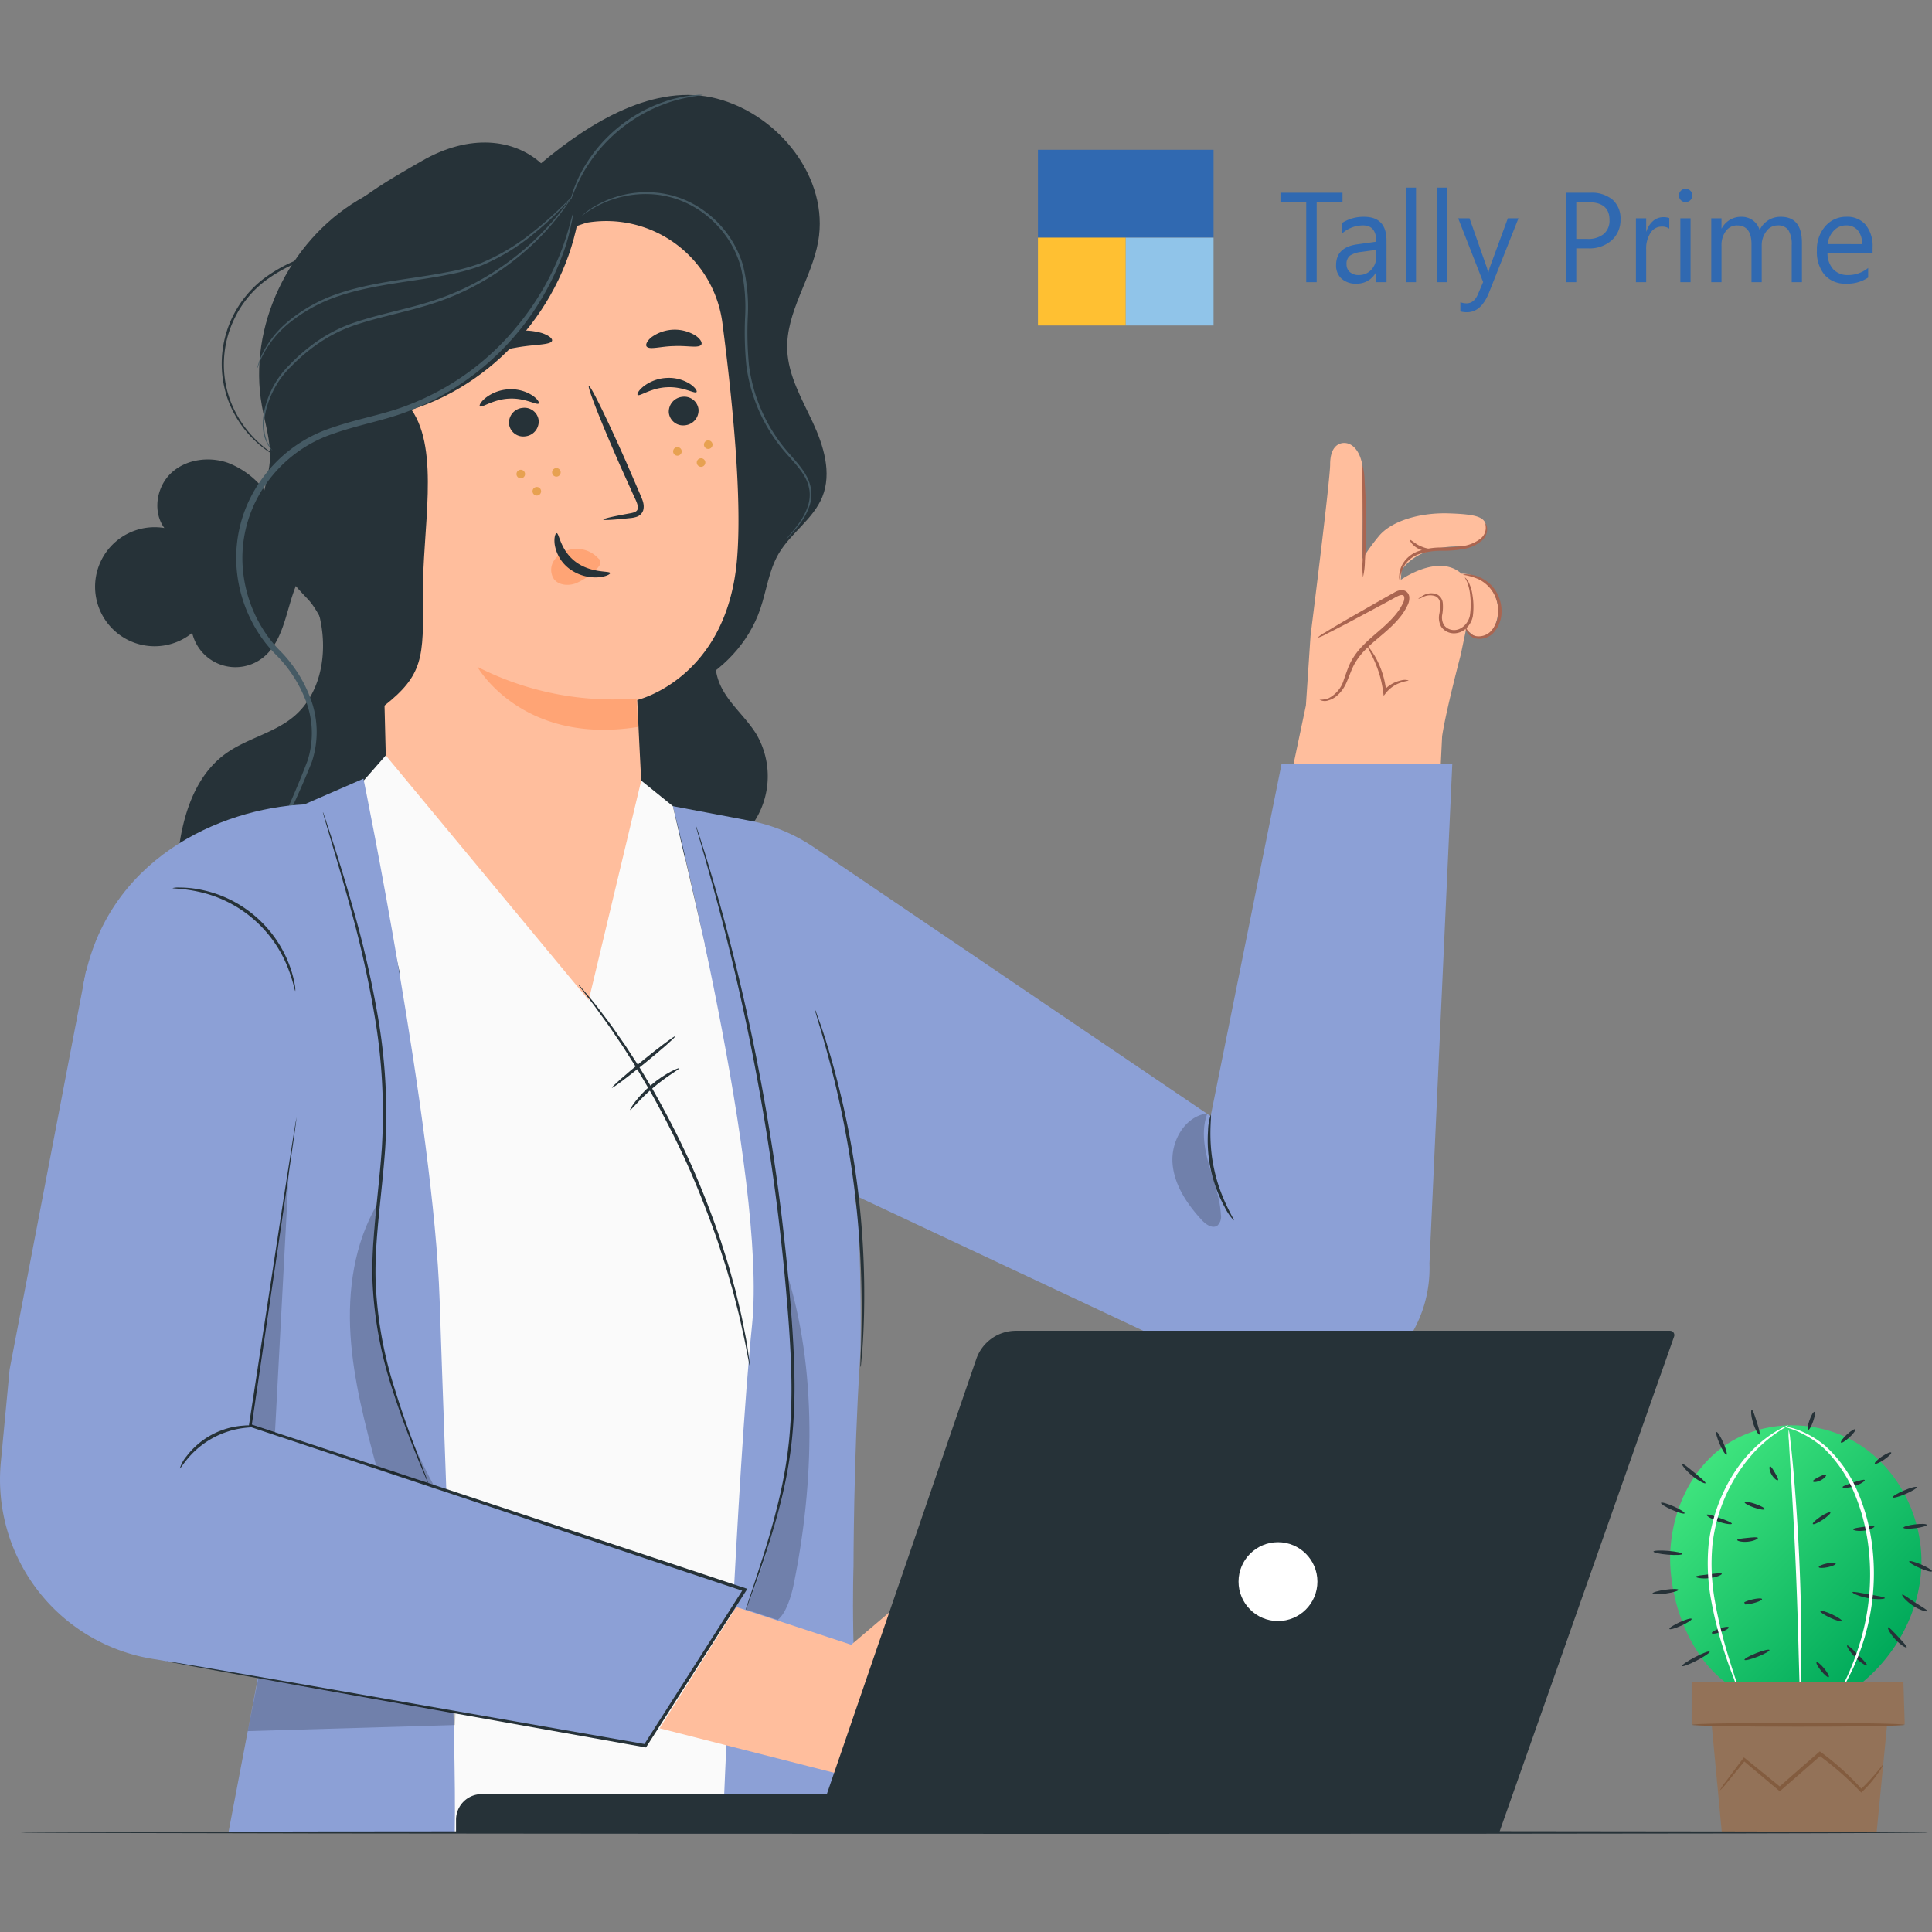
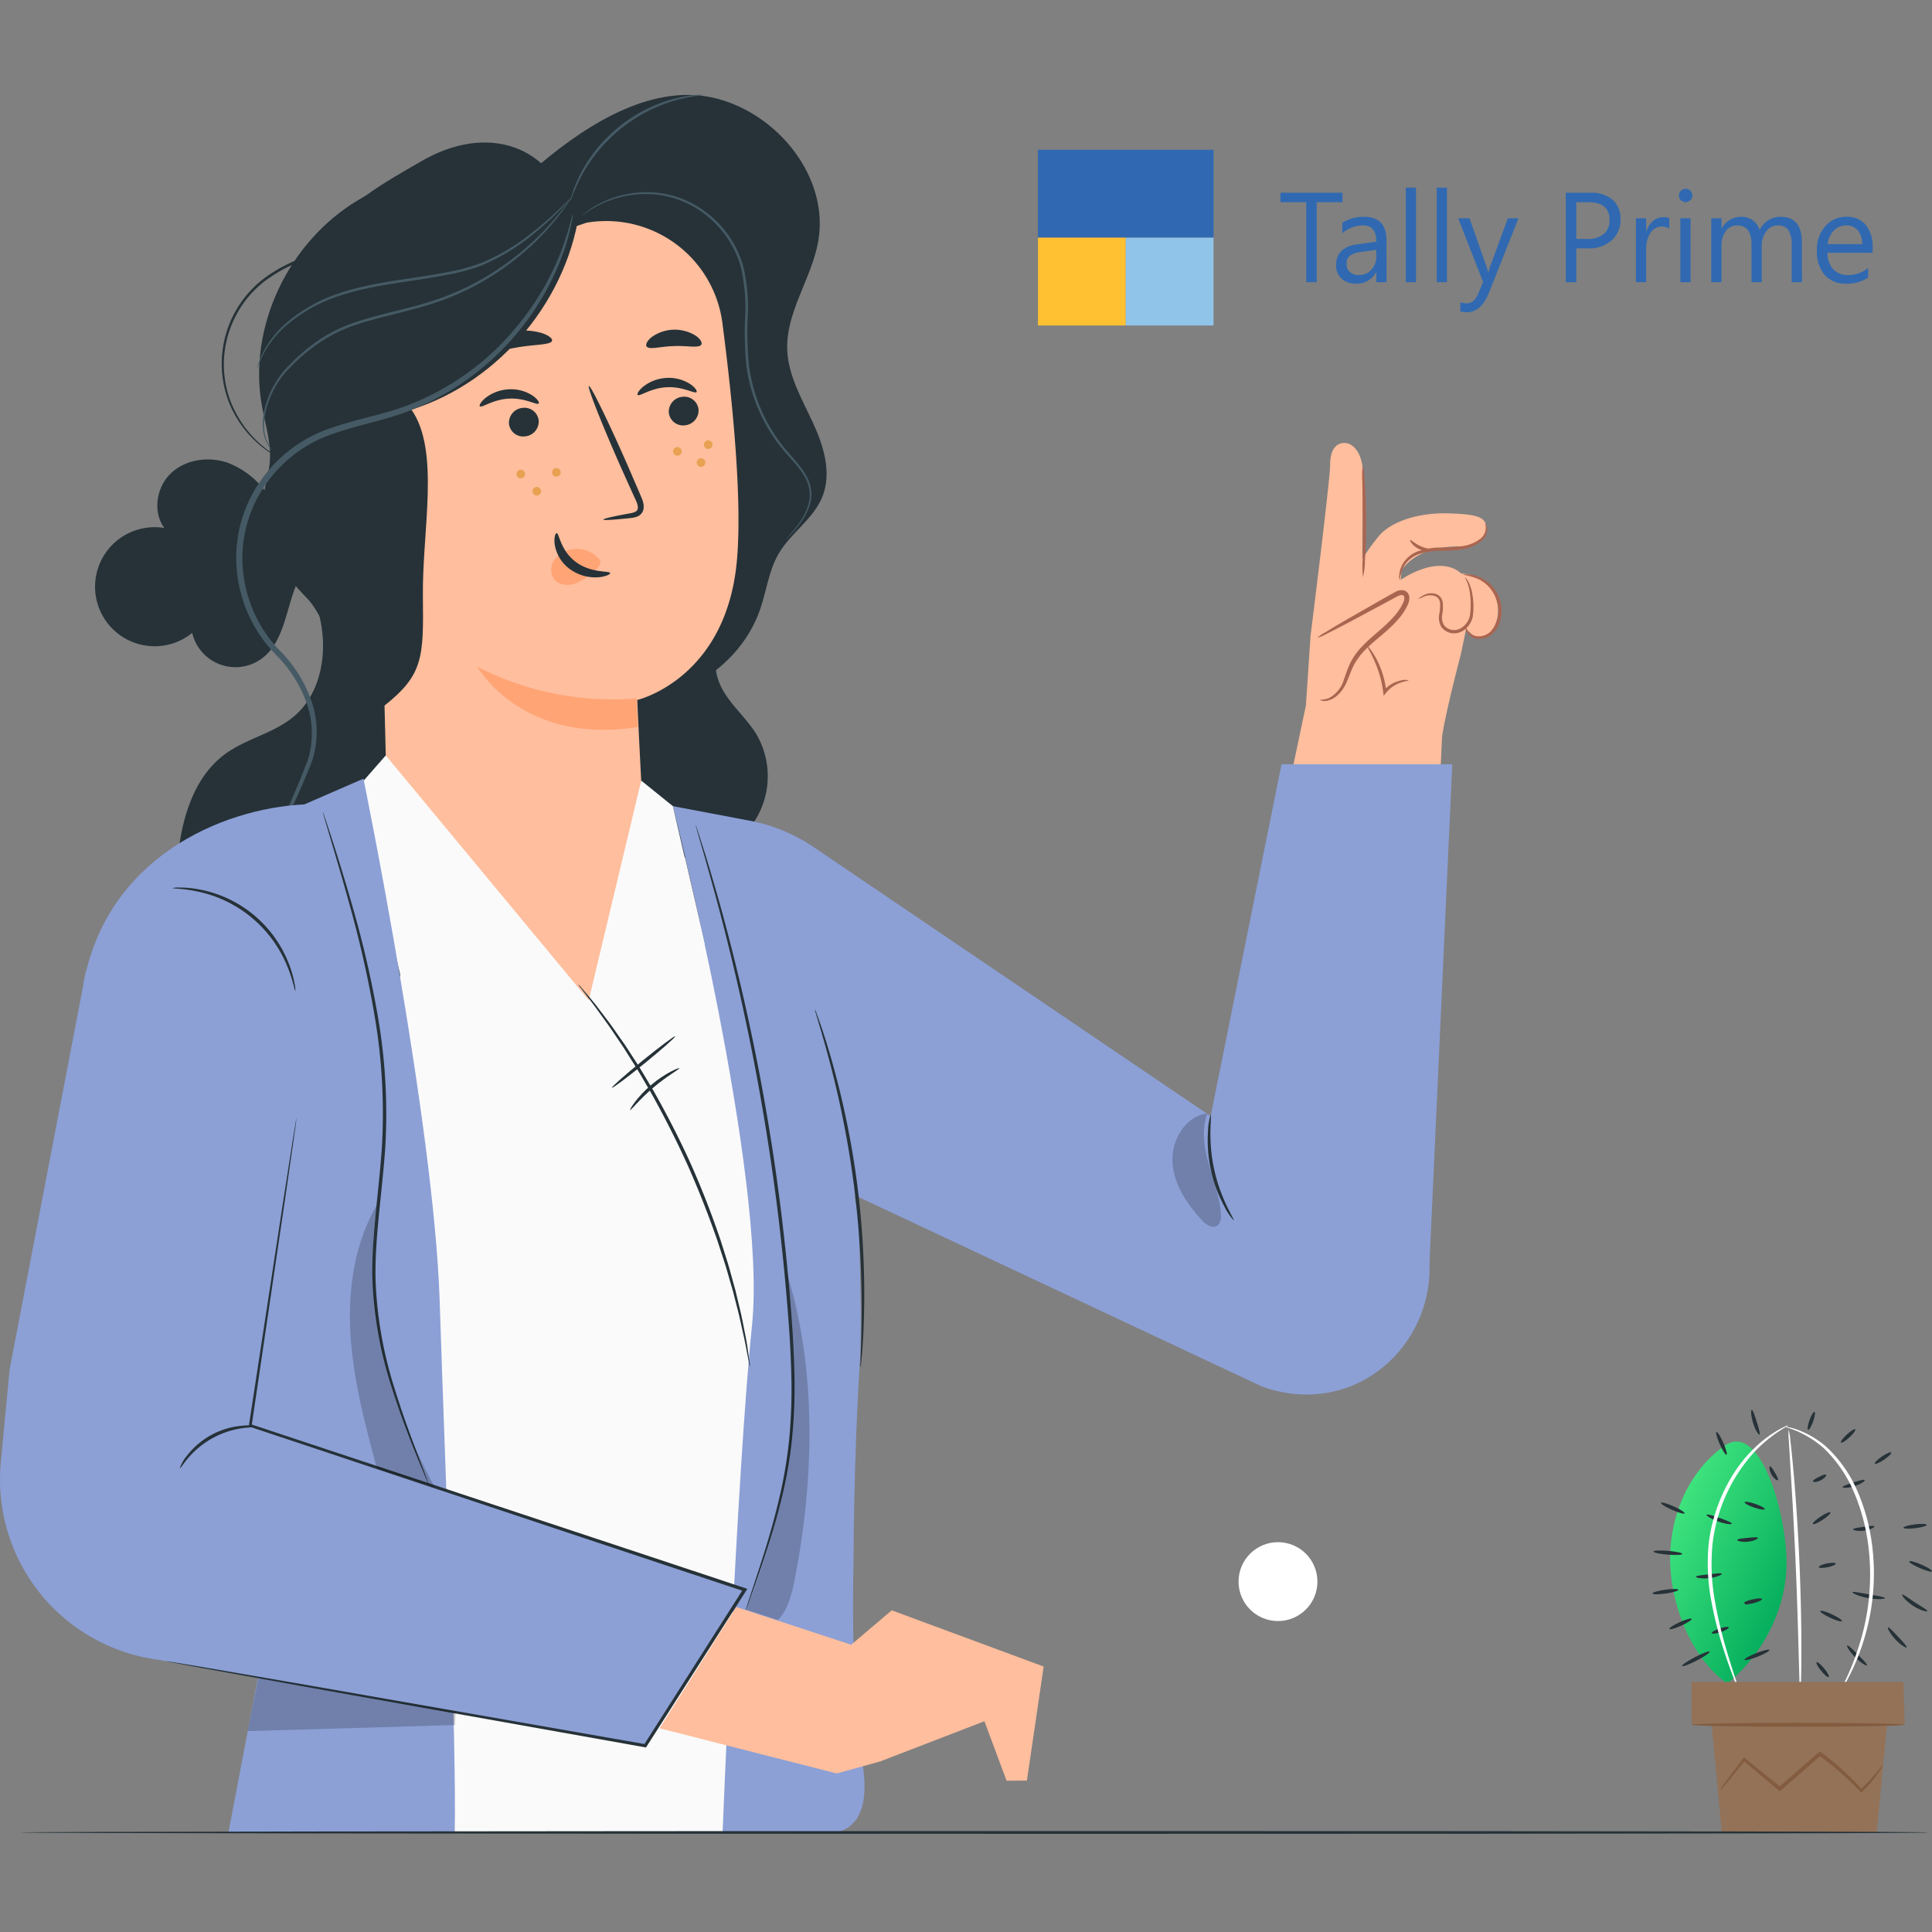
<svg xmlns="http://www.w3.org/2000/svg" width="469" height="469" viewBox="0 0 469 469">
  <rect x="0" y="0" width="469" height="469" fill="#808080" stroke="none" />
  <defs>
    <linearGradient id="linear-gradient" x1="0.103" y1="0.098" x2="0.864" y2="0.875" gradientUnits="objectBoundingBox">
      <stop offset="0" stop-color="#43e880" />
      <stop offset="1" stop-color="#00a95a" />
    </linearGradient>
    <clipPath id="clip-tally-prime-home-image">
      <rect width="469" height="469" />
    </clipPath>
  </defs>
  <g id="tally-prime-home-image" clip-path="url(#clip-tally-prime-home-image)">
    <g id="Group_9071" data-name="Group 9071" transform="translate(0 -23.825)">
      <g id="Group_9013" data-name="Group 9013" transform="translate(-24.855 -70.38)">
        <g id="_7140735_3528483" data-name="7140735_3528483" transform="translate(24.855 117.205)">
          <g id="Plant" transform="translate(401.146 319.225)">
            <g id="Group_1325" data-name="Group 1325">
              <g id="Group_1314" data-name="Group 1314">
                <g id="Group_1205" data-name="Group 1205" transform="translate(4.286 3.777)">
                  <g id="Group_1204" data-name="Group 1204">
-                     <path id="Path_593" data-name="Path 593" d="M379.582,447.352c-9.952-5.771-15.277-19.193-15.674-30.178s4.178-22.447,13.187-28.744c9.489-6.634,23-6.514,32.754-.27s15.463,18.029,15.022,29.6-6.748,22.62-16.076,29.48" transform="translate(-363.884 -383.466)" fill="url(#linear-gradient)" />
+                     <path id="Path_593" data-name="Path 593" d="M379.582,447.352c-9.952-5.771-15.277-19.193-15.674-30.178s4.178-22.447,13.187-28.744s15.463,18.029,15.022,29.6-6.748,22.62-16.076,29.48" transform="translate(-363.884 -383.466)" fill="url(#linear-gradient)" />
                  </g>
                </g>
                <g id="Group_1208" data-name="Group 1208" transform="translate(33.019 4.834)">
                  <g id="Group_1207" data-name="Group 1207">
                    <g id="Group_1206" data-name="Group 1206">
                      <path id="Path_594" data-name="Path 594" d="M388.576,448.16a13.1,13.1,0,0,1-.184-2.514c-.051-1.8-.116-4.1-.195-6.852-.147-5.784-.375-13.774-.762-22.591s-.864-16.8-1.225-22.574c-.164-2.752-.3-5.049-.408-6.841a13.057,13.057,0,0,1-.037-2.519,13.031,13.031,0,0,1,.4,2.489c.2,1.607.441,3.938.7,6.823.529,5.768,1.109,13.751,1.5,22.583s.51,16.832.489,22.624c-.009,2.9-.046,5.239-.1,6.858A12.971,12.971,0,0,1,388.576,448.16Z" transform="translate(-385.727 -384.27)" fill="#fff" />
                    </g>
                  </g>
                </g>
                <g id="Group_1211" data-name="Group 1211" transform="translate(0.241 34.164)">
                  <g id="Group_1210" data-name="Group 1210">
                    <g id="Group_1209" data-name="Group 1209">
                      <path id="Path_595" data-name="Path 595" d="M367.823,407.4c-.021.256-1.609.335-3.545.178s-3.49-.5-3.469-.752,1.607-.335,3.545-.176S367.844,407.144,367.823,407.4Z" transform="translate(-360.809 -406.568)" fill="#263238" />
                    </g>
                  </g>
                </g>
                <g id="Group_1214" data-name="Group 1214" transform="translate(2.054 22.527)">
                  <g id="Group_1213" data-name="Group 1213">
                    <g id="Group_1212" data-name="Group 1212">
                      <path id="Path_596" data-name="Path 596" d="M367.931,400.336c-.1.235-1.473-.143-3.058-.846s-2.785-1.463-2.679-1.7,1.473.143,3.058.846S368.037,400.1,367.931,400.336Z" transform="translate(-362.187 -397.721)" fill="#263238" />
                    </g>
                  </g>
                </g>
                <g id="Group_1217" data-name="Group 1217" transform="translate(7.158 13.094)">
                  <g id="Group_1216" data-name="Group 1216">
                    <g id="Group_1215" data-name="Group 1215">
-                       <path id="Path_597" data-name="Path 597" d="M371.78,395.28c-.133.214-1.673-.51-3.273-1.839s-2.6-2.7-2.418-2.872,1.46.872,3.012,2.153S371.921,395.059,371.78,395.28Z" transform="translate(-366.067 -390.55)" fill="#263238" />
-                     </g>
+                       </g>
                  </g>
                </g>
                <g id="Group_1220" data-name="Group 1220" transform="translate(15.458 5.39)">
                  <g id="Group_1219" data-name="Group 1219">
                    <g id="Group_1218" data-name="Group 1218">
                      <path id="Path_598" data-name="Path 598" d="M374.891,390.226c-.235.1-.973-1.048-1.647-2.574s-1.03-2.848-.795-2.952.973,1.048,1.647,2.574S375.126,390.122,374.891,390.226Z" transform="translate(-372.377 -384.693)" fill="#263238" />
                    </g>
                  </g>
                </g>
                <g id="Group_1223" data-name="Group 1223" transform="translate(23.95)">
                  <g id="Group_1222" data-name="Group 1222">
                    <g id="Group_1221" data-name="Group 1221">
                      <path id="Path_599" data-name="Path 599" d="M380.855,386.62c-.229.108-1.025-1.119-1.551-2.82s-.574-3.161-.324-3.2.7,1.29,1.214,2.925S381.093,386.512,380.855,386.62Z" transform="translate(-378.833 -380.595)" fill="#263238" />
                    </g>
                  </g>
                </g>
                <g id="Group_1226" data-name="Group 1226" transform="translate(37.667 0.498)">
                  <g id="Group_1225" data-name="Group 1225">
                    <g id="Group_1224" data-name="Group 1224">
                      <path id="Path_600" data-name="Path 600" d="M390.92,380.979c.243.085.095,1.134-.332,2.34s-.968,2.115-1.211,2.03-.095-1.134.331-2.34S390.677,380.894,390.92,380.979Z" transform="translate(-389.261 -380.974)" fill="#263238" />
                    </g>
                  </g>
                </g>
                <g id="Group_1229" data-name="Group 1229" transform="translate(45.729 4.718)">
                  <g id="Group_1228" data-name="Group 1228">
                    <g id="Group_1227" data-name="Group 1227">
                      <path id="Path_601" data-name="Path 601" d="M398.89,384.218c.175.19-.46,1.062-1.419,1.948s-1.877,1.452-2.052,1.264.46-1.062,1.419-1.948S398.715,384.03,398.89,384.218Z" transform="translate(-395.39 -384.182)" fill="#263238" />
                    </g>
                  </g>
                </g>
                <g id="Group_1232" data-name="Group 1232" transform="translate(53.949 10.329)">
                  <g id="Group_1231" data-name="Group 1231">
                    <g id="Group_1230" data-name="Group 1230">
                      <path id="Path_602" data-name="Path 602" d="M405.641,388.5c.145.213-.63.99-1.731,1.736s-2.109,1.177-2.253.963.63-.991,1.731-1.735S405.5,388.289,405.641,388.5Z" transform="translate(-401.639 -388.448)" fill="#263238" />
                    </g>
                  </g>
                </g>
                <g id="Group_1235" data-name="Group 1235" transform="translate(58.315 18.709)">
                  <g id="Group_1234" data-name="Group 1234">
                    <g id="Group_1233" data-name="Group 1233">
-                       <path id="Path_603" data-name="Path 603" d="M410.784,394.89c.1.237-1.121.985-2.727,1.671s-2.993,1.05-3.094.813,1.119-.984,2.727-1.671S410.683,394.654,410.784,394.89Z" transform="translate(-404.958 -394.818)" fill="#263238" />
-                     </g>
+                       </g>
                  </g>
                </g>
                <g id="Group_1238" data-name="Group 1238" transform="translate(60.914 27.707)">
                  <g id="Group_1237" data-name="Group 1237">
                    <g id="Group_1236" data-name="Group 1236">
                      <path id="Path_604" data-name="Path 604" d="M412.6,401.888c.032.255-1.21.62-2.774.813s-2.857.143-2.89-.112,1.21-.62,2.774-.813S412.567,401.633,412.6,401.888Z" transform="translate(-406.934 -401.659)" fill="#263238" />
                    </g>
                  </g>
                </g>
                <g id="Group_1241" data-name="Group 1241" transform="translate(62.301 36.725)">
                  <g id="Group_1240" data-name="Group 1240">
                    <g id="Group_1239" data-name="Group 1239">
                      <path id="Path_605" data-name="Path 605" d="M413.535,411c-.1.237-1.426-.112-2.956-.777s-2.687-1.4-2.585-1.632,1.426.112,2.956.777S413.638,410.762,413.535,411Z" transform="translate(-407.988 -408.514)" fill="#263238" />
                    </g>
                  </g>
                </g>
                <g id="Group_1244" data-name="Group 1244" transform="translate(60.598 44.863)">
                  <g id="Group_1243" data-name="Group 1243">
                    <g id="Group_1242" data-name="Group 1242">
                      <path id="Path_606" data-name="Path 606" d="M412.827,418.717c-.082.235-1.755-.163-3.5-1.311s-2.791-2.514-2.609-2.682c.189-.187,1.46.826,3.119,1.9S412.921,418.468,412.827,418.717Z" transform="translate(-406.693 -414.701)" fill="#263238" />
                    </g>
                  </g>
                </g>
                <g id="Group_1247" data-name="Group 1247" transform="translate(57.14 52.807)">
                  <g id="Group_1246" data-name="Group 1246">
                    <g id="Group_1245" data-name="Group 1245">
                      <path id="Path_607" data-name="Path 607" d="M408.621,425.619c-.154.2-1.485-.583-2.764-1.964s-1.965-2.762-1.755-2.9,1.209.95,2.439,2.266S408.784,425.412,408.621,425.619Z" transform="translate(-404.064 -420.74)" fill="#263238" />
                    </g>
                  </g>
                </g>
                <g id="Group_1250" data-name="Group 1250" transform="translate(7.192 58.67)">
                  <g id="Group_1249" data-name="Group 1249">
                    <g id="Group_1248" data-name="Group 1248">
                      <path id="Path_608" data-name="Path 608" d="M372.779,425.247c.118.229-1.28,1.192-3.124,2.152s-3.436,1.553-3.556,1.325,1.28-1.192,3.124-2.152S372.66,425.018,372.779,425.247Z" transform="translate(-366.093 -425.198)" fill="#263238" />
                    </g>
                  </g>
                </g>
                <g id="Group_1253" data-name="Group 1253" transform="translate(4.107 50.683)">
                  <g id="Group_1252" data-name="Group 1252">
                    <g id="Group_1251" data-name="Group 1251">
                      <path id="Path_609" data-name="Path 609" d="M369.151,419.2c.107.234-1.015.972-2.506,1.648s-2.785,1.033-2.89.8,1.016-.972,2.506-1.648S369.044,418.963,369.151,419.2Z" transform="translate(-363.748 -419.125)" fill="#263238" />
                    </g>
                  </g>
                </g>
                <g id="Group_1256" data-name="Group 1256" transform="translate(0 43.506)">
                  <g id="Group_1255" data-name="Group 1255">
                    <g id="Group_1254" data-name="Group 1254">
                      <path id="Path_610" data-name="Path 610" d="M366.924,413.865c.037.255-1.344.662-3.083.909s-3.178.241-3.215-.014,1.344-.662,3.083-.909S366.889,413.61,366.924,413.865Z" transform="translate(-360.625 -413.669)" fill="#263238" />
                    </g>
                  </g>
                </g>
                <g id="Group_1259" data-name="Group 1259" transform="translate(10.537 39.696)">
                  <g id="Group_1258" data-name="Group 1258">
                    <g id="Group_1257" data-name="Group 1257">
                      <path id="Path_611" data-name="Path 611" d="M374.93,410.89c.076.239-1.271.868-3.066,1.068s-3.249-.107-3.228-.357,1.422-.374,3.123-.57S374.854,410.638,374.93,410.89Z" transform="translate(-368.636 -410.773)" fill="#263238" />
                    </g>
                  </g>
                </g>
                <g id="Group_1262" data-name="Group 1262" transform="translate(20.563 30.96)">
                  <g id="Group_1261" data-name="Group 1261">
                    <g id="Group_1260" data-name="Group 1260">
                      <path id="Path_612" data-name="Path 612" d="M381.274,404.28c.076.241-1,.783-2.441.922s-2.6-.178-2.574-.429,1.141-.363,2.484-.5S381.2,404.028,381.274,404.28Z" transform="translate(-376.258 -404.131)" fill="#263238" />
                    </g>
                  </g>
                </g>
                <g id="Group_1265" data-name="Group 1265" transform="translate(22.367 22.34)">
                  <g id="Group_1264" data-name="Group 1264">
                    <g id="Group_1263" data-name="Group 1263">
                      <path id="Path_613" data-name="Path 613" d="M382.513,399.373c-.084.243-1.244.063-2.591-.4s-2.372-1.04-2.287-1.284,1.244-.063,2.591.4S382.6,399.13,382.513,399.373Z" transform="translate(-377.629 -397.579)" fill="#263238" />
                    </g>
                  </g>
                </g>
                <g id="Group_1268" data-name="Group 1268" transform="translate(28.394 13.737)">
                  <g id="Group_1267" data-name="Group 1267">
                    <g id="Group_1266" data-name="Group 1266">
                      <path id="Path_614" data-name="Path 614" d="M384.276,394.384c-.179.179-.976-.347-1.544-1.335s-.627-1.94-.384-2.006.681.664,1.192,1.54S384.464,394.2,384.276,394.384Z" transform="translate(-382.211 -391.038)" fill="#263238" />
                    </g>
                  </g>
                </g>
                <g id="Group_1271" data-name="Group 1271" transform="translate(22.277 45.798)">
                  <g id="Group_1270" data-name="Group 1270">
                    <g id="Group_1269" data-name="Group 1269">
                      <path id="Path_615" data-name="Path 615" d="M381.876,415.569c.06.25-.943.71-2.244,1.029a8.647,8.647,0,0,1-1.886.278l-.184-.545c.337-.06.554-.046.6.053s-.093.268-.366.475l-.184-.544a8.563,8.563,0,0,1,1.8-.624C380.711,415.373,381.815,415.319,381.876,415.569Z" transform="translate(-377.561 -415.412)" fill="#263238" />
                    </g>
                  </g>
                </g>
                <g id="Group_1274" data-name="Group 1274" transform="translate(22.325 58.24)">
                  <g id="Group_1273" data-name="Group 1273">
                    <g id="Group_1272" data-name="Group 1272">
                      <path id="Path_616" data-name="Path 616" d="M383.666,424.947c.095.239-1.187.968-2.861,1.626s-3.108,1-3.2.758,1.186-.967,2.861-1.626S383.573,424.708,383.666,424.947Z" transform="translate(-377.597 -424.871)" fill="#263238" />
                    </g>
                  </g>
                </g>
                <g id="Group_1277" data-name="Group 1277" transform="translate(14.388 52.698)">
                  <g id="Group_1276" data-name="Group 1276">
                    <g id="Group_1275" data-name="Group 1275">
                      <path id="Path_617" data-name="Path 617" d="M375.687,420.785c.083.245-.771.755-1.909,1.142s-2.126.5-2.208.259.771-.755,1.909-1.142S375.6,420.541,375.687,420.785Z" transform="translate(-371.564 -420.657)" fill="#263238" />
                    </g>
                  </g>
                </g>
                <g id="Group_1280" data-name="Group 1280" transform="translate(13.136 25.423)">
                  <g id="Group_1279" data-name="Group 1279">
                    <g id="Group_1278" data-name="Group 1278">
                      <path id="Path_618" data-name="Path 618" d="M376.743,402.159c-.059.247-1.547.1-3.265-.512s-2.969-1.428-2.86-1.659,1.5.189,3.17.779S376.8,401.906,376.743,402.159Z" transform="translate(-370.612 -399.922)" fill="#263238" />
                    </g>
                  </g>
                </g>
                <g id="Group_1283" data-name="Group 1283" transform="translate(38.912 24.871)">
                  <g id="Group_1282" data-name="Group 1282">
                    <g id="Group_1281" data-name="Group 1281">
                      <path id="Path_619" data-name="Path 619" d="M394.478,399.556c.142.214-.7,1.018-1.871,1.793s-2.243,1.229-2.385,1.014.7-1.017,1.871-1.793S394.336,399.341,394.478,399.556Z" transform="translate(-390.207 -399.503)" fill="#263238" />
                    </g>
                  </g>
                </g>
                <g id="Group_1286" data-name="Group 1286" transform="translate(40.359 37.142)">
                  <g id="Group_1285" data-name="Group 1285">
                    <g id="Group_1284" data-name="Group 1284">
                      <path id="Path_620" data-name="Path 620" d="M395.432,409.03c.053.253-.827.648-1.966.884s-2.1.224-2.156-.029.827-.649,1.966-.884S395.379,408.777,395.432,409.03Z" transform="translate(-391.307 -408.831)" fill="#263238" />
                    </g>
                  </g>
                </g>
                <g id="Group_1289" data-name="Group 1289" transform="translate(40.717 48.787)">
                  <g id="Group_1288" data-name="Group 1288">
                    <g id="Group_1287" data-name="Group 1287">
                      <path id="Path_621" data-name="Path 621" d="M396.856,420.2c-.108.234-1.376-.124-2.831-.8s-2.548-1.41-2.439-1.643,1.376.124,2.831.8S396.966,419.963,396.856,420.2Z" transform="translate(-391.579 -417.685)" fill="#263238" />
                    </g>
                  </g>
                </g>
                <g id="Group_1292" data-name="Group 1292" transform="translate(39.795 61.268)">
                  <g id="Group_1291" data-name="Group 1291">
                    <g id="Group_1290" data-name="Group 1290">
                      <path id="Path_622" data-name="Path 622" d="M393.879,430.8c-.2.164-1.022-.509-1.839-1.5s-1.317-1.932-1.118-2.1,1.022.509,1.838,1.5S394.078,430.633,393.879,430.8Z" transform="translate(-390.879 -427.173)" fill="#263238" />
                    </g>
                  </g>
                </g>
                <g id="Group_1295" data-name="Group 1295" transform="translate(38.949 15.716)">
                  <g id="Group_1294" data-name="Group 1294">
                    <g id="Group_1293" data-name="Group 1293">
                      <path id="Path_623" data-name="Path 623" d="M393.429,392.609c.158.2-.387.884-1.318,1.35s-1.8.5-1.87.25.612-.659,1.452-1.084S393.27,392.4,393.429,392.609Z" transform="translate(-390.235 -392.543)" fill="#263238" />
                    </g>
                  </g>
                </g>
                <g id="Group_1298" data-name="Group 1298" transform="translate(48.707 28.182)">
                  <g id="Group_1297" data-name="Group 1297">
                    <g id="Group_1296" data-name="Group 1296">
                      <path id="Path_624" data-name="Path 624" d="M402.808,402.143c.085.237-1,.834-2.482,1.038s-2.689-.07-2.672-.321,1.162-.406,2.543-.6S402.724,401.894,402.808,402.143Z" transform="translate(-397.654 -402.02)" fill="#263238" />
                    </g>
                  </g>
                </g>
                <g id="Group_1301" data-name="Group 1301" transform="translate(46.143 16.991)">
                  <g id="Group_1300" data-name="Group 1300">
                    <g id="Group_1299" data-name="Group 1299">
                      <path id="Path_625" data-name="Path 625" d="M401.088,393.586c.114.225-.963.994-2.493,1.481s-2.852.491-2.89.241,1.152-.66,2.606-1.129S400.972,393.35,401.088,393.586Z" transform="translate(-395.704 -393.512)" fill="#263238" />
                    </g>
                  </g>
                </g>
                <g id="Group_1304" data-name="Group 1304" transform="translate(48.548 44.208)">
                  <g id="Group_1303" data-name="Group 1303">
                    <g id="Group_1302" data-name="Group 1302">
                      <path id="Path_626" data-name="Path 626" d="M405.4,415.71c0,.251-1.844.414-4.065.007s-3.888-1.2-3.8-1.434,1.827.133,3.97.517S405.412,415.446,405.4,415.71Z" transform="translate(-397.533 -414.203)" fill="#263238" />
                    </g>
                  </g>
                </g>
                <g id="Group_1307" data-name="Group 1307" transform="translate(47.226 57.196)">
                  <g id="Group_1306" data-name="Group 1306">
                    <g id="Group_1305" data-name="Group 1305">
                      <path id="Path_627" data-name="Path 627" d="M401.368,428.924c-.155.2-1.51-.6-2.862-1.96s-2.148-2.718-1.947-2.871,1.3.9,2.608,2.214S401.529,428.719,401.368,428.924Z" transform="translate(-396.527 -424.077)" fill="#263238" />
                    </g>
                  </g>
                </g>
                <g id="Group_1310" data-name="Group 1310" transform="translate(13.396 3.771)">
                  <g id="Group_1309" data-name="Group 1309">
                    <g id="Group_1308" data-name="Group 1308">
                      <path id="Path_628" data-name="Path 628" d="M390.33,383.467c.138.2-3.719,1.764-8.175,6.461a39.9,39.9,0,0,0-10.183,22.509,50.565,50.565,0,0,0,.614,13.792A105.238,105.238,0,0,0,375.17,437.3c.894,3.116,1.717,5.611,2.269,7.343a17.281,17.281,0,0,1,.785,2.716,15.466,15.466,0,0,1-1.127-2.6c-.658-1.7-1.577-4.166-2.558-7.274a93.332,93.332,0,0,1-2.8-11.11,49.456,49.456,0,0,1-.695-14.047c1.156-10.027,5.965-18.291,10.635-22.858a29.249,29.249,0,0,1,6.1-4.766,18.05,18.05,0,0,1,1.867-.969A2.146,2.146,0,0,1,390.33,383.467Z" transform="translate(-370.809 -383.462)" fill="#fff" />
                    </g>
                  </g>
                </g>
                <g id="Group_1313" data-name="Group 1313" transform="translate(32.208 4.155)">
                  <g id="Group_1312" data-name="Group 1312">
                    <g id="Group_1311" data-name="Group 1311">
                      <path id="Path_629" data-name="Path 629" d="M398.535,447.862c-.2-.1,2.1-3.64,4.191-10.015a56.679,56.679,0,0,0,2.506-25.753,48.479,48.479,0,0,0-3.971-13.733,32.405,32.405,0,0,0-6.772-9.431,24.646,24.646,0,0,0-6.635-4.194c-1.724-.72-2.758-.888-2.743-.967a2.236,2.236,0,0,1,.762.059,14.133,14.133,0,0,1,2.111.568,22.961,22.961,0,0,1,6.939,4.036,31.929,31.929,0,0,1,7.112,9.556,47.694,47.694,0,0,1,4.119,13.974,54.766,54.766,0,0,1-2.806,26.1c-.527,1.61-1.2,2.99-1.71,4.233-.6,1.2-1.1,2.248-1.551,3.075A17.392,17.392,0,0,1,398.535,447.862Z" transform="translate(-385.111 -383.754)" fill="#fff" />
                    </g>
                  </g>
                </g>
              </g>
              <g id="Group_1316" data-name="Group 1316" transform="translate(9.51 66.058)">
                <g id="Group_1315" data-name="Group 1315">
                  <path id="Path_630" data-name="Path 630" d="M367.855,430.814h51.406l.316,10.288H367.855Z" transform="translate(-367.855 -430.814)" fill="#937258" />
                </g>
              </g>
              <g id="Group_1318" data-name="Group 1318" transform="translate(13.878 71.201)">
                <g id="Group_1317" data-name="Group 1317">
                  <path id="Path_631" data-name="Path 631" d="M371.176,434.724l2.953,31.408h37.58l3.018-31.063Z" transform="translate(-371.176 -434.724)" fill="#937258" />
                </g>
              </g>
              <g id="Group_1321" data-name="Group 1321" transform="translate(9.523 76.002)">
                <g id="Group_1320" data-name="Group 1320">
                  <g id="Group_1319" data-name="Group 1319">
                    <path id="Path_632" data-name="Path 632" d="M419.574,438.841c0,.258-11.576.466-25.853.466s-25.856-.209-25.856-.466,11.574-.467,25.856-.467S419.574,438.583,419.574,438.841Z" transform="translate(-367.865 -438.374)" fill="#835c3f" />
                  </g>
                </g>
              </g>
              <g id="Group_1324" data-name="Group 1324" transform="translate(16.341 82.918)">
                <g id="Group_1323" data-name="Group 1323">
                  <g id="Group_1322" data-name="Group 1322">
                    <path id="Path_633" data-name="Path 633" d="M412.715,446.75a7.742,7.742,0,0,1-1.1,1.963,28.488,28.488,0,0,1-3.987,4.708l-.237.226-.233-.245a74.043,74.043,0,0,0-10.075-8.818l.568-.025c-1.435,1.26-2.931,2.573-4.467,3.92l-5.28,4.6-.292.254-.293-.246-8.583-7.216.5-.054-4.441,5.418a12.794,12.794,0,0,1-1.743,1.909,12.678,12.678,0,0,1,1.435-2.149c1.113-1.488,2.52-3.37,4.2-5.609l.214-.287.285.231,8.711,7.061-.584.008,5.26-4.62,4.48-3.9.276-.241.293.216a65.743,65.743,0,0,1,10.025,9.1l-.47-.018A52.4,52.4,0,0,0,412.715,446.75Z" transform="translate(-373.048 -443.631)" fill="#835c3f" />
                  </g>
                </g>
              </g>
            </g>
          </g>
          <g id="Character" transform="translate(0 0)">
            <g id="Group_2217" data-name="Group 2217">
              <g id="Group_1928" data-name="Group 1928" transform="translate(77.542 163.612)">
                <path id="Path_779" data-name="Path 779" d="M177.679,303.97l29.436,127.147L196.2,553.1H95.288l-3.415-64.244V303.387l20.768-8.5,49.466,4.251" transform="translate(-91.873 -294.886)" fill="#fafafa" />
              </g>
              <g id="Group_2001" data-name="Group 2001" transform="translate(294.946 84.526)">
                <g id="Group_2000" data-name="Group 2000">
                  <g id="Group_1935" data-name="Group 1935">
                    <g id="Group_1934" data-name="Group 1934">
                      <g id="Group_1933" data-name="Group 1933">
                        <g id="Group_1932" data-name="Group 1932">
                          <g id="Group_1931" data-name="Group 1931">
                            <g id="Group_1930" data-name="Group 1930">
                              <g id="Group_1929" data-name="Group 1929">
                                <path id="Path_780" data-name="Path 780" d="M230.515,410.6l21.522-102.229,1.124-16.9s4.769-37.909,4.762-41.61c-.006-4.276,2.053-5.307,3.629-5.2,2.456.164,4.2,3.188,4.315,6.858.041,1.269-.116,21.3-.116,21.3a47.1,47.1,0,0,1,3.879-5.408c2.964-3.75,9.92-5.893,17.059-5.664s9.118.924,9.159,3.7a3.539,3.539,0,0,1-1.4,2.7,6.992,6.992,0,0,1-4.707,1.623c-11.439-.209-14.518,5.9-14.518,5.9l-.146,2.21s6.954-4.965,12.487-2.87a6.707,6.707,0,0,1,2.209,1.363,8.949,8.949,0,0,1,7.755,13.348c-.742,1.318-2.113,2.544-3.594,2.243a4.745,4.745,0,0,1-2.023-1.228,7.178,7.178,0,0,0-1.019-.753l-1.28,6.135s-3.61,13.629-4.51,19.736l-4.943,101.141a25.106,25.106,0,0,1-26.744,23.825h0A25.108,25.108,0,0,1,230.515,410.6Z" transform="translate(-229.969 -244.65)" fill="#ffbe9d" />
                              </g>
                            </g>
                          </g>
                        </g>
                      </g>
                    </g>
                  </g>
                  <g id="Group_1951" data-name="Group 1951" transform="translate(24.86 35.741)">
                    <g id="Group_1942" data-name="Group 1942" transform="translate(0.002 0.582)">
                      <g id="Group_1941" data-name="Group 1941">
                        <g id="Group_1940" data-name="Group 1940">
                          <g id="Group_1939" data-name="Group 1939">
                            <g id="Group_1938" data-name="Group 1938">
                              <g id="Group_1937" data-name="Group 1937">
                                <g id="Group_1936" data-name="Group 1936">
                                  <path id="Path_781" data-name="Path 781" d="M246.258,293.738c2.1.575,4.252-.963,5.386-2.821s1.6-4.046,2.6-5.981c2.98-5.787,10.186-8.55,12.886-14.473.376-.827.581-1.963-.146-2.5-.674-.5-1.623-.1-2.358.3q-9.432,5.221-18.863,10.444" transform="translate(-245.761 -267.723)" fill="#ffbe9d" />
                                </g>
                              </g>
                            </g>
                          </g>
                        </g>
                      </g>
                    </g>
                    <g id="Group_1950" data-name="Group 1950">
                      <g id="Group_1949" data-name="Group 1949">
                        <g id="Group_1948" data-name="Group 1948">
                          <g id="Group_1947" data-name="Group 1947">
                            <g id="Group_1946" data-name="Group 1946">
                              <g id="Group_1945" data-name="Group 1945">
                                <g id="Group_1944" data-name="Group 1944">
                                  <g id="Group_1943" data-name="Group 1943">
                                    <path id="Path_782" data-name="Path 782" d="M245.762,278.915a8.6,8.6,0,0,1,1.924-1.338c1.278-.792,3.147-1.9,5.468-3.251l8.186-4.682,2.374-1.338c.786-.367,1.647-1.195,3.109-.883a1.818,1.818,0,0,1,1.242,1.617,3.724,3.724,0,0,1-.313,1.736,14.178,14.178,0,0,1-1.626,2.731c-2.612,3.394-5.981,5.526-8.418,8a16.239,16.239,0,0,0-2.988,3.833c-.715,1.335-1.163,2.739-1.713,3.991-.985,2.577-2.849,4.288-4.377,4.706a2.727,2.727,0,0,1-2.372-.087,6.311,6.311,0,0,0,2.206-.362A7.352,7.352,0,0,0,252.2,289c.48-1.226.877-2.656,1.612-4.133a16.747,16.747,0,0,1,3.089-4.161c2.5-2.613,5.838-4.8,8.24-7.942a13.217,13.217,0,0,0,1.48-2.462c.359-.82.31-1.653-.164-1.736-.5-.17-1.371.309-2.176.763l-2.395,1.3-8.314,4.452c-2.376,1.252-4.307,2.247-5.656,2.909A8.632,8.632,0,0,1,245.762,278.915Z" transform="translate(-245.76 -267.353)" fill="#aa6550" />
                                  </g>
                                </g>
                              </g>
                            </g>
                          </g>
                        </g>
                      </g>
                    </g>
                  </g>
                  <g id="Group_1959" data-name="Group 1959" transform="translate(44.71 19.516)">
                    <g id="Group_1958" data-name="Group 1958">
                      <g id="Group_1957" data-name="Group 1957">
                        <g id="Group_1956" data-name="Group 1956">
                          <g id="Group_1955" data-name="Group 1955">
                            <g id="Group_1954" data-name="Group 1954">
                              <g id="Group_1953" data-name="Group 1953">
                                <g id="Group_1952" data-name="Group 1952">
                                  <path id="Path_783" data-name="Path 783" d="M258.5,270.865a8.888,8.888,0,0,1,1.313-3.855,6.869,6.869,0,0,1,3.482-2.527,17.592,17.592,0,0,1,5.411-.781,27.95,27.95,0,0,0,5.655-.494,9.044,9.044,0,0,0,4.207-2.1,3.528,3.528,0,0,0,1.129-2.961,2.07,2.07,0,0,0-.378-1.1c-.074.02.058.414.069,1.118a3.327,3.327,0,0,1-1.206,2.535,8.972,8.972,0,0,1-3.98,1.795,30.96,30.96,0,0,1-5.518.414,17.062,17.062,0,0,0-5.639.888,7.19,7.19,0,0,0-3.7,2.9,6.408,6.408,0,0,0-.967,3.015A2.22,2.22,0,0,0,258.5,270.865Z" transform="translate(-258.369 -257.047)" fill="#aa6550" />
                                </g>
                              </g>
                            </g>
                          </g>
                        </g>
                      </g>
                    </g>
                  </g>
                  <g id="Group_1967" data-name="Group 1967" transform="translate(35.746 5.451)">
                    <g id="Group_1966" data-name="Group 1966">
                      <g id="Group_1965" data-name="Group 1965">
                        <g id="Group_1964" data-name="Group 1964">
                          <g id="Group_1963" data-name="Group 1963">
                            <g id="Group_1962" data-name="Group 1962">
                              <g id="Group_1961" data-name="Group 1961">
                                <g id="Group_1960" data-name="Group 1960">
                                  <path id="Path_784" data-name="Path 784" d="M252.762,248.113a22.36,22.36,0,0,0-.058,3.983c.03,2.731.065,5.987.1,9.586-.014,3.6-.028,6.856-.039,9.587a22.447,22.447,0,0,0,.085,3.981,17.78,17.78,0,0,0,.475-3.961c.168-2.456.283-5.856.272-9.611s-.153-7.154-.337-9.608A17.939,17.939,0,0,0,252.762,248.113Z" transform="translate(-252.675 -248.113)" fill="#aa6550" />
                                </g>
                              </g>
                            </g>
                          </g>
                        </g>
                      </g>
                    </g>
                  </g>
                  <g id="Group_1975" data-name="Group 1975" transform="translate(49.358 32.68)">
                    <g id="Group_1974" data-name="Group 1974">
                      <g id="Group_1973" data-name="Group 1973">
                        <g id="Group_1972" data-name="Group 1972">
                          <g id="Group_1971" data-name="Group 1971">
                            <g id="Group_1970" data-name="Group 1970">
                              <g id="Group_1969" data-name="Group 1969">
                                <g id="Group_1968" data-name="Group 1968">
                                  <path id="Path_785" data-name="Path 785" d="M261.322,270.576a4.843,4.843,0,0,0,1.163-.452,3.7,3.7,0,0,1,3.078-.148,1.978,1.978,0,0,1,1.036,1.664,10.574,10.574,0,0,1-.187,2.59,4.462,4.462,0,0,0,.475,3.134,3.8,3.8,0,0,0,3.051,1.584,4.315,4.315,0,0,0,3.134-1.357,5.4,5.4,0,0,0,1.48-2.785,17.481,17.481,0,0,0-.08-5.124,10.281,10.281,0,0,0-1.019-3.3c-.412-.721-.792-1-.815-.975-.053.049.231.389.537,1.108a12.212,12.212,0,0,1,.74,3.237,18.78,18.78,0,0,1-.082,4.916c-.329,1.655-1.884,3.515-3.876,3.484a3.052,3.052,0,0,1-2.424-1.225,3.805,3.805,0,0,1-.394-2.615,10.552,10.552,0,0,0,.113-2.768,2.572,2.572,0,0,0-1.442-2.075,3.863,3.863,0,0,0-3.457.375C261.644,270.25,261.3,270.534,261.322,270.576Z" transform="translate(-261.321 -265.409)" fill="#aa6550" />
                                </g>
                              </g>
                            </g>
                          </g>
                        </g>
                      </g>
                    </g>
                  </g>
                  <g id="Group_1983" data-name="Group 1983" transform="translate(60.166 31.893)">
                    <g id="Group_1982" data-name="Group 1982">
                      <g id="Group_1981" data-name="Group 1981">
                        <g id="Group_1980" data-name="Group 1980">
                          <g id="Group_1979" data-name="Group 1979">
                            <g id="Group_1978" data-name="Group 1978">
                              <g id="Group_1977" data-name="Group 1977">
                                <g id="Group_1976" data-name="Group 1976">
                                  <path id="Path_786" data-name="Path 786" d="M268.8,277.27c-.038-.006-.148.419.112,1.13a3.468,3.468,0,0,0,2.325,2.056,4.619,4.619,0,0,0,4.384-1.355,7.565,7.565,0,0,0,1.957-5.271,9.141,9.141,0,0,0-1.713-5.346,8.741,8.741,0,0,0-3.574-2.865,8.263,8.263,0,0,0-2.988-.707,2.4,2.4,0,0,0-1.118.11,14.393,14.393,0,0,1,3.868,1.1,8.624,8.624,0,0,1,3.216,2.78,8.712,8.712,0,0,1,1.516,4.923,7.028,7.028,0,0,1-1.689,4.764,4.1,4.1,0,0,1-3.728,1.316,3.291,3.291,0,0,1-2.174-1.637C268.877,277.673,268.87,277.264,268.8,277.27Z" transform="translate(-268.187 -264.909)" fill="#aa6550" />
                                </g>
                              </g>
                            </g>
                          </g>
                        </g>
                      </g>
                    </g>
                  </g>
                  <g id="Group_1991" data-name="Group 1991" transform="translate(36.998 49.358)">
                    <g id="Group_1990" data-name="Group 1990">
                      <g id="Group_1989" data-name="Group 1989">
                        <g id="Group_1988" data-name="Group 1988">
                          <g id="Group_1987" data-name="Group 1987">
                            <g id="Group_1986" data-name="Group 1986">
                              <g id="Group_1985" data-name="Group 1985">
                                <g id="Group_1984" data-name="Group 1984">
                                  <path id="Path_787" data-name="Path 787" d="M263.464,284.289a3.248,3.248,0,0,0-1.913.027,7.514,7.514,0,0,0-4.169,2.524l.672.2a22.39,22.39,0,0,0-.442-2.67c-1.162-5.156-4-8.512-4.129-8.358-.209.123,2.245,3.571,3.356,8.536.2.894.356,1.766.461,2.579l.117.9.556-.7a7.869,7.869,0,0,1,3.7-2.541C262.763,284.421,263.467,284.394,263.464,284.289Z" transform="translate(-253.47 -276.003)" fill="#aa6550" />
                                </g>
                              </g>
                            </g>
                          </g>
                        </g>
                      </g>
                    </g>
                  </g>
                  <g id="Group_1999" data-name="Group 1999" transform="translate(47.337 23.543)">
                    <g id="Group_1998" data-name="Group 1998">
                      <g id="Group_1997" data-name="Group 1997">
                        <g id="Group_1996" data-name="Group 1996">
                          <g id="Group_1995" data-name="Group 1995">
                            <g id="Group_1994" data-name="Group 1994">
                              <g id="Group_1993" data-name="Group 1993">
                                <g id="Group_1992" data-name="Group 1992">
                                  <path id="Path_788" data-name="Path 788" d="M260.065,259.618c-.189.093.584,1.529,2.344,2.283,1.754.77,3.33.351,3.268.15-.024-.23-1.431-.2-2.953-.877C261.189,260.526,260.248,259.479,260.065,259.618Z" transform="translate(-260.037 -259.605)" fill="#aa6550" />
                                </g>
                              </g>
                            </g>
                          </g>
                        </g>
                      </g>
                    </g>
                  </g>
                </g>
              </g>
              <g id="Group_2175" data-name="Group 2175" transform="translate(22.204)">
                <g id="Group_2002" data-name="Group 2002" transform="translate(0.962 88.535)">
                  <path id="Path_789" data-name="Path 789" d="M100.173,257.458a20.481,20.481,0,0,0-10.767-9.471c-4.624-1.581-10.162-.819-13.715,2.535s-4.523,9.372-1.631,13.311A14.452,14.452,0,1,0,80.823,289.3,10.787,10.787,0,0,0,98.255,295.1c7.092-5.949,4.981-19.158,12.934-23.895" transform="translate(-57.333 -247.197)" fill="#263238" />
                </g>
                <g id="Group_2005" data-name="Group 2005" transform="translate(110.232 97.499)">
                  <g id="Group_2004" data-name="Group 2004">
                    <g id="Group_2003" data-name="Group 2003">
                      <path id="Path_790" data-name="Path 790" d="M134.083,334.459a37.468,37.468,0,0,0,33.577,4.336c3.5-1.289,6.44-2.931,8.119-4.8a20.173,20.173,0,0,0,2.174-23.309c-2.79-4.586-7.454-8.034-9.235-13.1-1.936-5.507-.011-11.53.2-17.365a30.045,30.045,0,0,0-16.212-27.336L126.742,280.44l5.156,52.566Z" transform="translate(-126.742 -252.891)" fill="#263238" />
                    </g>
                  </g>
                </g>
                <g id="Group_2008" data-name="Group 2008" transform="translate(0 92.847)">
                  <g id="Group_2007" data-name="Group 2007">
                    <g id="Group_2006" data-name="Group 2006">
                      <path id="Path_791" data-name="Path 791" d="M104.1,264.744c3.637,6.892,7.328,13.948,8.5,21.651s-.641,16.313-6.518,21.428c-4.85,4.222-11.653,5.482-16.851,9.266-7.65,5.57-10.564,15.6-11.541,25.009s-.56,19.126-3.671,28.065C70,381.7,60.442,390.89,57.548,402.76A31.058,31.058,0,0,0,103.1,437.1c15.055-8.582,20.14-27.456,23.851-44.381,10.3-46.993,20.633-95.691,10.79-142.781" transform="translate(-56.722 -249.936)" fill="#263238" />
                    </g>
                  </g>
                </g>
                <g id="Group_2126" data-name="Group 2126" transform="translate(31.598)">
                  <g id="Group_2121" data-name="Group 2121">
                    <g id="Group_2120" data-name="Group 2120">
                      <g id="Group_2013" data-name="Group 2013" transform="translate(24.109 0.038)">
                        <g id="Group_2012" data-name="Group 2012">
                          <g id="Group_2011" data-name="Group 2011">
                            <g id="Group_2010" data-name="Group 2010">
                              <g id="Group_2009" data-name="Group 2009">
                                <path id="Path_792" data-name="Path 792" d="M92.107,227.578c2.744-8.482,16.839-16.154,24.567-20.6,11.557-6.645,22.276-5.31,28.873.6,11.935-10.014,27.64-19.627,42.714-15.689s27.3,19.37,24.551,34.705c-1.617,9.035-7.876,17.139-7.511,26.31.249,6.252,3.56,11.894,6.2,17.568s4.668,12.283,2.317,18.081c-2.188,5.4-7.65,8.761-10.592,13.786-2.4,4.093-2.95,8.972-4.482,13.459-5.679,16.633-25.312,25.952-42.642,23.03s-31.757-15.965-39.94-31.518-10.891-33.4-11.843-50.952" transform="translate(-92.107 -190.983)" fill="#263238" />
                              </g>
                            </g>
                          </g>
                        </g>
                      </g>
                      <g id="Group_2054" data-name="Group 2054" transform="translate(37.059 30.654)">
                        <g id="Group_2053" data-name="Group 2053">
                          <g id="Group_2034" data-name="Group 2034">
                            <g id="Group_2033" data-name="Group 2033">
                              <g id="Group_2032" data-name="Group 2032">
                                <g id="Group_2022" data-name="Group 2022">
                                  <g id="Group_2021" data-name="Group 2021">
                                    <g id="Group_2020" data-name="Group 2020">
                                      <g id="Group_2019" data-name="Group 2019">
                                        <g id="Group_2018" data-name="Group 2018">
                                          <g id="Group_2017" data-name="Group 2017">
                                            <g id="Group_2016" data-name="Group 2016">
                                              <g id="Group_2015" data-name="Group 2015">
                                                <g id="Group_2014" data-name="Group 2014">
                                                  <path id="Path_793" data-name="Path 793" d="M100.333,228.438l3.457,138.65c1.239,15.893,20.027,39.365,37.034,37.908h0c17.176-1.472,26.154-27.568,25.165-43.644-1.037-16.872-1.82-34.655-1.82-34.655s21.5-5.011,24.172-33.655c1.37-14.677-1.009-38.728-3.5-57.843a28.442,28.442,0,0,0-33.015-24.353" transform="translate(-100.333 -210.431)" fill="#ffbe9d" />
                                                </g>
                                              </g>
                                            </g>
                                          </g>
                                        </g>
                                      </g>
                                    </g>
                                  </g>
                                </g>
                                <g id="Group_2031" data-name="Group 2031" transform="translate(25.028 108.224)">
                                  <g id="Group_2030" data-name="Group 2030">
                                    <g id="Group_2029" data-name="Group 2029">
                                      <g id="Group_2028" data-name="Group 2028">
                                        <g id="Group_2027" data-name="Group 2027">
                                          <g id="Group_2026" data-name="Group 2026">
                                            <g id="Group_2025" data-name="Group 2025">
                                              <g id="Group_2024" data-name="Group 2024">
                                                <g id="Group_2023" data-name="Group 2023">
                                                  <path id="Path_794" data-name="Path 794" d="M154.858,286.854a72.284,72.284,0,0,1-38.627-7.679s10.743,19.087,38.948,14.6Z" transform="translate(-116.231 -279.175)" fill="#ffa475" />
                                                </g>
                                              </g>
                                            </g>
                                          </g>
                                        </g>
                                      </g>
                                    </g>
                                  </g>
                                </g>
                              </g>
                            </g>
                          </g>
                          <g id="Group_2043" data-name="Group 2043" transform="translate(25.405 26.578)">
                            <g id="Group_2042" data-name="Group 2042">
                              <g id="Group_2041" data-name="Group 2041">
                                <g id="Group_2040" data-name="Group 2040">
                                  <g id="Group_2039" data-name="Group 2039">
                                    <g id="Group_2038" data-name="Group 2038">
                                      <g id="Group_2037" data-name="Group 2037">
                                        <g id="Group_2036" data-name="Group 2036">
                                          <g id="Group_2035" data-name="Group 2035">
                                            <path id="Path_795" data-name="Path 795" d="M134.218,229.794c-.318,1.088-4.257.836-8.811,1.686-4.573.759-8.188,2.341-8.859,1.426-.3-.439.279-1.481,1.71-2.609a15.593,15.593,0,0,1,13.462-2.371C133.448,228.5,134.351,229.278,134.218,229.794Z" transform="translate(-116.471 -227.313)" fill="#263238" />
                                          </g>
                                        </g>
                                      </g>
                                    </g>
                                  </g>
                                </g>
                              </g>
                            </g>
                          </g>
                          <g id="Group_2052" data-name="Group 2052" transform="translate(66.005 26.379)">
                            <g id="Group_2051" data-name="Group 2051">
                              <g id="Group_2050" data-name="Group 2050">
                                <g id="Group_2049" data-name="Group 2049">
                                  <g id="Group_2048" data-name="Group 2048">
                                    <g id="Group_2047" data-name="Group 2047">
                                      <g id="Group_2046" data-name="Group 2046">
                                        <g id="Group_2045" data-name="Group 2045">
                                          <g id="Group_2044" data-name="Group 2044">
                                            <path id="Path_796" data-name="Path 796" d="M155.633,230.821c-.631.934-3.386.184-6.631.351-3.249.052-5.948.982-6.64.094-.305-.433.069-1.352,1.214-2.27a9.614,9.614,0,0,1,10.693-.359C155.474,229.476,155.91,230.367,155.633,230.821Z" transform="translate(-142.259 -227.187)" fill="#263238" />
                                          </g>
                                        </g>
                                      </g>
                                    </g>
                                  </g>
                                </g>
                              </g>
                            </g>
                          </g>
                        </g>
                      </g>
                      <g id="Group_2059" data-name="Group 2059" transform="translate(80.225 90.629)">
                        <g id="Group_2058" data-name="Group 2058">
                          <g id="Group_2057" data-name="Group 2057">
                            <g id="Group_2056" data-name="Group 2056">
                              <g id="Group_2055" data-name="Group 2055">
                                <path id="Path_797" data-name="Path 797" d="M129.83,249.566a1.039,1.039,0,1,1-1.039-1.039A1.04,1.04,0,0,1,129.83,249.566Z" transform="translate(-127.752 -248.527)" fill="#e7a151" />
                              </g>
                            </g>
                          </g>
                        </g>
                      </g>
                      <g id="Group_2064" data-name="Group 2064" transform="translate(109.603 85.542)">
                        <g id="Group_2063" data-name="Group 2063">
                          <g id="Group_2062" data-name="Group 2062">
                            <g id="Group_2061" data-name="Group 2061">
                              <g id="Group_2060" data-name="Group 2060">
                                <path id="Path_798" data-name="Path 798" d="M148.491,246.335a1.039,1.039,0,1,1-1.039-1.039A1.039,1.039,0,0,1,148.491,246.335Z" transform="translate(-146.413 -245.296)" fill="#e7a151" />
                              </g>
                            </g>
                          </g>
                        </g>
                      </g>
                      <g id="Group_2069" data-name="Group 2069" transform="translate(115.339 88.247)">
                        <g id="Group_2068" data-name="Group 2068">
                          <g id="Group_2067" data-name="Group 2067">
                            <g id="Group_2066" data-name="Group 2066">
                              <g id="Group_2065" data-name="Group 2065">
                                <path id="Path_799" data-name="Path 799" d="M152.135,248.053a1.039,1.039,0,1,1-1.039-1.039A1.04,1.04,0,0,1,152.135,248.053Z" transform="translate(-150.057 -247.014)" fill="#e7a151" />
                              </g>
                            </g>
                          </g>
                        </g>
                      </g>
                      <g id="Group_2074" data-name="Group 2074" transform="translate(117.087 83.904)">
                        <g id="Group_2073" data-name="Group 2073">
                          <g id="Group_2072" data-name="Group 2072">
                            <g id="Group_2071" data-name="Group 2071">
                              <g id="Group_2070" data-name="Group 2070">
                                <path id="Path_800" data-name="Path 800" d="M153.245,245.294a1.039,1.039,0,1,1-1.039-1.039A1.04,1.04,0,0,1,153.245,245.294Z" transform="translate(-151.167 -244.255)" fill="#e7a151" />
                              </g>
                            </g>
                          </g>
                        </g>
                      </g>
                      <g id="Group_2079" data-name="Group 2079" transform="translate(75.472 95.218)">
                        <g id="Group_2078" data-name="Group 2078">
                          <g id="Group_2077" data-name="Group 2077">
                            <g id="Group_2076" data-name="Group 2076">
                              <g id="Group_2075" data-name="Group 2075">
                                <path id="Path_801" data-name="Path 801" d="M126.811,252.481a1.039,1.039,0,1,1-1.039-1.039A1.039,1.039,0,0,1,126.811,252.481Z" transform="translate(-124.733 -251.442)" fill="#e7a151" />
                              </g>
                            </g>
                          </g>
                        </g>
                      </g>
                      <g id="Group_2084" data-name="Group 2084" transform="translate(71.577 91.04)">
                        <g id="Group_2083" data-name="Group 2083">
                          <g id="Group_2082" data-name="Group 2082">
                            <g id="Group_2081" data-name="Group 2081">
                              <g id="Group_2080" data-name="Group 2080">
                                <path id="Path_802" data-name="Path 802" d="M124.337,249.827a1.039,1.039,0,1,1-1.039-1.039A1.04,1.04,0,0,1,124.337,249.827Z" transform="translate(-122.259 -248.788)" fill="#e7a151" />
                              </g>
                            </g>
                          </g>
                        </g>
                      </g>
                      <g id="Group_2089" data-name="Group 2089" transform="translate(9.096 18.495)">
                        <g id="Group_2088" data-name="Group 2088">
                          <g id="Group_2087" data-name="Group 2087">
                            <g id="Group_2086" data-name="Group 2086">
                              <g id="Group_2085" data-name="Group 2085">
                                <path id="Path_803" data-name="Path 803" d="M160.549,210.871c-2.56,22.587-19.312,42.934-40.987,49.784,6.993,10.077,2.59,29.247,2.769,45.253.167,14.88.159,19.132-9.482,26.716-7.964,1.921-12.56-19.906-18.479-26s-11.584-13.613-11.144-22.1c.2-3.967,1.755-7.771,1.973-11.736.241-4.4-1.165-8.7-1.946-13.038-3.452-19.2,6.5-39.835,23.219-49.875s39.038-9.355,55.62.91" transform="translate(-82.571 -202.707)" fill="#263238" />
                              </g>
                            </g>
                          </g>
                        </g>
                      </g>
                      <g id="Group_2095" data-name="Group 2095" transform="translate(9.99 24.752)">
                        <g id="Group_2094" data-name="Group 2094">
                          <g id="Group_2093" data-name="Group 2093">
                            <g id="Group_2092" data-name="Group 2092">
                              <g id="Group_2091" data-name="Group 2091">
                                <g id="Group_2090" data-name="Group 2090">
                                  <path id="Path_804" data-name="Path 804" d="M85.535,268.377a6.515,6.515,0,0,1-.712-.8,8.207,8.207,0,0,1-1.313-2.771c-.767-2.588-.409-6.678,1.647-11a21.709,21.709,0,0,1,4.52-6.341,43.231,43.231,0,0,1,6.807-5.79,36.137,36.137,0,0,1,8.833-4.425c3.245-1.1,6.68-1.968,10.184-2.845s6.922-1.744,10.124-2.867a63.018,63.018,0,0,0,8.964-3.892,66.528,66.528,0,0,0,13.522-9.512,67.643,67.643,0,0,0,7.605-8.189c.83-1.03,1.425-1.867,1.839-2.429a6.507,6.507,0,0,1,.661-.836,6.368,6.368,0,0,1-.553.91c-.379.587-.943,1.45-1.744,2.508a62.09,62.09,0,0,1-7.494,8.374,65.279,65.279,0,0,1-13.552,9.7,62.288,62.288,0,0,1-9.036,3.964c-3.232,1.141-6.669,2.015-10.175,2.9s-6.924,1.733-10.139,2.818a35.809,35.809,0,0,0-8.7,4.318,43.228,43.228,0,0,0-6.755,5.671,21.415,21.415,0,0,0-4.491,6.165c-2.07,4.218-2.489,8.205-1.817,10.738A9.823,9.823,0,0,0,85.535,268.377Z" transform="translate(-83.139 -206.682)" fill="#455a64" />
                                </g>
                              </g>
                            </g>
                          </g>
                        </g>
                      </g>
                      <g id="Group_2101" data-name="Group 2101" transform="translate(8.597 24.752)">
                        <g id="Group_2100" data-name="Group 2100">
                          <g id="Group_2099" data-name="Group 2099">
                            <g id="Group_2098" data-name="Group 2098">
                              <g id="Group_2097" data-name="Group 2097">
                                <g id="Group_2096" data-name="Group 2096">
                                  <path id="Path_805" data-name="Path 805" d="M158.723,206.682a4.976,4.976,0,0,1-.586.716c-.4.46-1.008,1.113-1.8,1.946a78.136,78.136,0,0,1-7.215,6.573,50.3,50.3,0,0,1-12.4,7.481,47.9,47.9,0,0,1-8.278,2.242c-2.911.581-5.948,1.039-9.049,1.507-6.2.919-12.114,1.886-17.242,3.624a37.908,37.908,0,0,0-12.479,6.9,24.6,24.6,0,0,0-6.022,7.486,23.03,23.03,0,0,0-1.041,2.42,5.169,5.169,0,0,1-.356.855,4.863,4.863,0,0,1,.231-.9,17.8,17.8,0,0,1,.937-2.489,23.892,23.892,0,0,1,5.948-7.722A37.629,37.629,0,0,1,101.96,230.2c5.186-1.793,11.135-2.78,17.339-3.7,3.1-.468,6.13-.919,9.024-1.488a48.13,48.13,0,0,0,8.182-2.176,51.186,51.186,0,0,0,12.33-7.284,90.593,90.593,0,0,0,7.319-6.39l1.886-1.858A5.319,5.319,0,0,1,158.723,206.682Z" transform="translate(-82.254 -206.682)" fill="#455a64" />
                                </g>
                              </g>
                            </g>
                          </g>
                        </g>
                      </g>
                      <g id="Group_2107" data-name="Group 2107" transform="translate(84.745)">
                        <g id="Group_2106" data-name="Group 2106">
                          <g id="Group_2105" data-name="Group 2105">
                            <g id="Group_2104" data-name="Group 2104">
                              <g id="Group_2103" data-name="Group 2103">
                                <g id="Group_2102" data-name="Group 2102">
                                  <path id="Path_806" data-name="Path 806" d="M162.69,190.984c.014.146-2.44.228-6.22,1.236a28.054,28.054,0,0,0-3.04.975,36.54,36.54,0,0,0-3.375,1.42,37.961,37.961,0,0,0-13.034,10.359,36.58,36.58,0,0,0-2.146,2.968,27.958,27.958,0,0,0-1.636,2.741c-1.836,3.456-2.468,5.827-2.609,5.779a8.577,8.577,0,0,1,.433-1.659,13.94,13.94,0,0,1,.675-1.9,23.163,23.163,0,0,1,1.091-2.437,26.1,26.1,0,0,1,1.59-2.821,34.566,34.566,0,0,1,2.132-3.049A36.617,36.617,0,0,1,149.8,194.071a34.73,34.73,0,0,1,3.452-1.387,25.993,25.993,0,0,1,3.108-.912,23.727,23.727,0,0,1,2.62-.513,14.092,14.092,0,0,1,2-.23A8.49,8.49,0,0,1,162.69,190.984Z" transform="translate(-130.624 -190.959)" fill="#455a64" />
                                </g>
                              </g>
                            </g>
                          </g>
                        </g>
                      </g>
                      <g id="Group_2113" data-name="Group 2113" transform="translate(87.459 23.656)">
                        <g id="Group_2112" data-name="Group 2112">
                          <g id="Group_2111" data-name="Group 2111">
                            <g id="Group_2110" data-name="Group 2110">
                              <g id="Group_2109" data-name="Group 2109">
                                <g id="Group_2108" data-name="Group 2108">
                                  <path id="Path_807" data-name="Path 807" d="M181.834,290.306a1.107,1.107,0,0,1,.187-.25l.6-.694c.521-.611,1.305-1.5,2.2-2.73a15.4,15.4,0,0,0,2.511-4.866,8.646,8.646,0,0,0,.261-3.364,9.44,9.44,0,0,0-1.283-3.558c-1.349-2.339-3.567-4.383-5.6-6.9a40.328,40.328,0,0,1-8.434-19.754,83.136,83.136,0,0,1-.3-12.193,42.46,42.46,0,0,0-1.1-11.982,24.018,24.018,0,0,0-5.412-9.673,24.3,24.3,0,0,0-8.139-5.913,23.055,23.055,0,0,0-8.558-1.973,25.19,25.19,0,0,0-12.4,2.728,26.822,26.822,0,0,0-3,1.8l-.743.531a1.215,1.215,0,0,1-.268.164,17.91,17.91,0,0,1,3.892-2.722A24.9,24.9,0,0,1,148.776,206a23.329,23.329,0,0,1,8.759,1.938,25.1,25.1,0,0,1,13.948,15.908A42.7,42.7,0,0,1,172.624,236a84.286,84.286,0,0,0,.285,12.1,40.1,40.1,0,0,0,8.224,19.5c1.973,2.491,4.2,4.573,5.573,7.007a9.821,9.821,0,0,1,1.3,3.737,8.975,8.975,0,0,1-.321,3.514,15.341,15.341,0,0,1-2.659,4.92,32.175,32.175,0,0,1-2.306,2.667l-.644.652A1.16,1.16,0,0,1,181.834,290.306Z" transform="translate(-132.347 -205.986)" fill="#455a64" />
                                </g>
                              </g>
                            </g>
                          </g>
                        </g>
                      </g>
                      <g id="Group_2119" data-name="Group 2119" transform="translate(0 20.709)">
                        <g id="Group_2118" data-name="Group 2118">
                          <g id="Group_2117" data-name="Group 2117">
                            <g id="Group_2116" data-name="Group 2116">
                              <g id="Group_2115" data-name="Group 2115">
                                <g id="Group_2114" data-name="Group 2114">
                                  <path id="Path_808" data-name="Path 808" d="M90.664,271.447a1.29,1.29,0,0,1-.305-.137l-.867-.458a22.958,22.958,0,0,1-3.109-2.143,26.2,26.2,0,0,1-8.032-11.2,26.034,26.034,0,0,1,8.792-29.561,36.482,36.482,0,0,1,11.733-5.741,65.944,65.944,0,0,1,12.854-2.344c4.2-.4,8.256-.583,12.108-.853a104.92,104.92,0,0,0,10.874-1.219,49,49,0,0,0,9.169-2.484,32.658,32.658,0,0,0,11.565-7.281,28.366,28.366,0,0,0,2.42-2.861c.233-.323.419-.584.57-.793a1.352,1.352,0,0,1,.214-.26,19.384,19.384,0,0,1-3.021,4.088,32.068,32.068,0,0,1-11.581,7.535,48.682,48.682,0,0,1-9.24,2.587,102.956,102.956,0,0,1-10.926,1.286c-7.692.612-16.285.674-24.817,3.223a36.036,36.036,0,0,0-11.533,5.625,25.112,25.112,0,0,0-7.558,9.148,25.432,25.432,0,0,0-1.187,19.746,26.741,26.741,0,0,0,10.776,13.386l.833.513A1.427,1.427,0,0,1,90.664,271.447Z" transform="translate(-76.793 -204.114)" fill="#263238" />
                                </g>
                              </g>
                            </g>
                          </g>
                        </g>
                      </g>
                    </g>
                  </g>
                  <g id="Group_2125" data-name="Group 2125" transform="translate(3.528 29.018)">
                    <g id="Group_2124" data-name="Group 2124">
                      <g id="Group_2123" data-name="Group 2123">
                        <g id="Group_2122" data-name="Group 2122">
                          <path id="Path_809" data-name="Path 809" d="M84.1,370.031a12.139,12.139,0,0,1,.839-1.962c.652-1.4,1.508-3.24,2.576-5.532,2.157-4.811,5.524-11.791,8.863-20.548a21.918,21.918,0,0,0-.553-14.8,31.842,31.842,0,0,0-6.966-10.71,31.766,31.766,0,0,1-3.117-3.567,33.945,33.945,0,0,1-6.666-18.644,32.537,32.537,0,0,1,6-20.346A33.827,33.827,0,0,1,102.1,261.259c6.533-2.289,13.073-3.3,18.824-5.611a63.434,63.434,0,0,0,26.37-19.166,65.878,65.878,0,0,0,11.05-19.246c1.755-4.98,2.251-7.884,2.431-7.845a11.054,11.054,0,0,1-.335,2.108,52.25,52.25,0,0,1-1.533,5.93,64.9,64.9,0,0,1-37.475,39.531c-5.9,2.4-12.487,3.456-18.827,5.705A32.429,32.429,0,0,0,86.328,274.8a31.156,31.156,0,0,0-5.754,19.4,32.685,32.685,0,0,0,6.3,17.873,30.192,30.192,0,0,0,2.961,3.432,31.27,31.27,0,0,1,2.98,3.522,31.692,31.692,0,0,1,4.2,7.719,22.956,22.956,0,0,1,.394,15.57c-3.541,8.9-7.015,15.7-9.356,20.475-1.195,2.369-2.16,4.189-2.837,5.412A10.373,10.373,0,0,1,84.1,370.031Z" transform="translate(-79.034 -209.392)" fill="#455a64" />
                        </g>
                      </g>
                    </g>
                  </g>
                </g>
                <g id="Group_2140" data-name="Group 2140" transform="translate(132.533 68.731)">
                  <g id="Group_2132" data-name="Group 2132" transform="translate(7.608 4.574)">
                    <g id="Group_2131" data-name="Group 2131">
                      <g id="Group_2130" data-name="Group 2130">
                        <g id="Group_2129" data-name="Group 2129">
                          <g id="Group_2128" data-name="Group 2128">
                            <g id="Group_2127" data-name="Group 2127">
                              <path id="Path_810" data-name="Path 810" d="M152.965,240.618a3.63,3.63,0,0,1-3.3,3.843,3.473,3.473,0,0,1-3.911-3.07,3.633,3.633,0,0,1,3.3-3.846A3.475,3.475,0,0,1,152.965,240.618Z" transform="translate(-145.74 -237.523)" fill="#263238" />
                            </g>
                          </g>
                        </g>
                      </g>
                    </g>
                  </g>
                  <g id="Group_2139" data-name="Group 2139">
                    <g id="Group_2138" data-name="Group 2138">
                      <g id="Group_2137" data-name="Group 2137">
                        <g id="Group_2136" data-name="Group 2136">
                          <g id="Group_2135" data-name="Group 2135">
                            <g id="Group_2134" data-name="Group 2134">
                              <g id="Group_2133" data-name="Group 2133">
                                <path id="Path_811" data-name="Path 811" d="M155.249,238.066c-.423.5-3.279-1.39-7.18-1.173-3.9.162-6.656,2.321-7.1,1.866-.219-.2.194-1.078,1.392-2.051a9.974,9.974,0,0,1,5.656-2.078,9.56,9.56,0,0,1,5.746,1.524C155.008,237.01,155.46,237.842,155.249,238.066Z" transform="translate(-140.907 -234.618)" fill="#263238" />
                              </g>
                            </g>
                          </g>
                        </g>
                      </g>
                    </g>
                  </g>
                </g>
                <g id="Group_2154" data-name="Group 2154" transform="translate(94.223 71.495)">
                  <g id="Group_2146" data-name="Group 2146" transform="translate(7.117 4.498)">
                    <g id="Group_2145" data-name="Group 2145">
                      <g id="Group_2144" data-name="Group 2144">
                        <g id="Group_2143" data-name="Group 2143">
                          <g id="Group_2142" data-name="Group 2142">
                            <g id="Group_2141" data-name="Group 2141">
                              <path id="Path_812" data-name="Path 812" d="M128.319,242.325a3.629,3.629,0,0,1-3.3,3.843,3.471,3.471,0,0,1-3.911-3.07,3.632,3.632,0,0,1,3.3-3.846A3.474,3.474,0,0,1,128.319,242.325Z" transform="translate(-121.094 -239.23)" fill="#263238" />
                            </g>
                          </g>
                        </g>
                      </g>
                    </g>
                  </g>
                  <g id="Group_2153" data-name="Group 2153">
                    <g id="Group_2152" data-name="Group 2152">
                      <g id="Group_2151" data-name="Group 2151">
                        <g id="Group_2150" data-name="Group 2150">
                          <g id="Group_2149" data-name="Group 2149">
                            <g id="Group_2148" data-name="Group 2148">
                              <g id="Group_2147" data-name="Group 2147">
                                <path id="Path_813" data-name="Path 813" d="M130.914,239.822c-.425.5-3.282-1.39-7.18-1.173-3.9.161-6.656,2.321-7.1,1.864-.217-.2.19-1.077,1.393-2.051a9.95,9.95,0,0,1,5.655-2.078,9.581,9.581,0,0,1,5.748,1.524C130.67,238.766,131.123,239.6,130.914,239.822Z" transform="translate(-116.573 -236.373)" fill="#263238" />
                              </g>
                            </g>
                          </g>
                        </g>
                      </g>
                    </g>
                  </g>
                </g>
                <g id="Group_2161" data-name="Group 2161" transform="translate(120.713 70.713)">
                  <g id="Group_2160" data-name="Group 2160">
                    <g id="Group_2159" data-name="Group 2159">
                      <g id="Group_2158" data-name="Group 2158">
                        <g id="Group_2157" data-name="Group 2157">
                          <g id="Group_2156" data-name="Group 2156">
                            <g id="Group_2155" data-name="Group 2155">
                              <path id="Path_814" data-name="Path 814" d="M136.946,268.289c-.03-.22,2.374-.768,6.277-1.48.99-.156,1.922-.4,2.054-1.093.2-.732-.277-1.784-.822-2.917q-1.6-3.542-3.35-7.429c-4.665-10.584-8.1-19.307-7.67-19.491s4.556,8.245,9.222,18.829c1.126,2.612,2.2,5.1,3.227,7.481.438,1.111,1.154,2.362.726,3.882a2.506,2.506,0,0,1-1.562,1.544,6.764,6.764,0,0,1-1.68.324C139.425,268.362,136.973,268.51,136.946,268.289Z" transform="translate(-133.399 -235.876)" fill="#263238" />
                            </g>
                          </g>
                        </g>
                      </g>
                    </g>
                  </g>
                </g>
                <g id="Group_2167" data-name="Group 2167" transform="translate(111.594 110.248)">
                  <g id="Group_2166" data-name="Group 2166">
                    <g id="Group_2165" data-name="Group 2165">
                      <g id="Group_2164" data-name="Group 2164">
                        <g id="Group_2163" data-name="Group 2163">
                          <g id="Group_2162" data-name="Group 2162">
                            <path id="Path_815" data-name="Path 815" d="M139.121,263.357a7.04,7.04,0,0,0-6.44-2.277,6.427,6.427,0,0,0-4.306,2.613,4.072,4.072,0,0,0-.063,4.666c1.132,1.425,3.35,1.65,5.183,1.022a14.8,14.8,0,0,0,4.828-3.241,4.32,4.32,0,0,0,1.053-1.214,1.307,1.307,0,0,0-.083-1.451" transform="translate(-127.607 -260.989)" fill="#ffa475" />
                          </g>
                        </g>
                      </g>
                    </g>
                  </g>
                </g>
                <g id="Group_2174" data-name="Group 2174" transform="translate(112.389 106.432)">
                  <g id="Group_2173" data-name="Group 2173">
                    <g id="Group_2172" data-name="Group 2172">
                      <g id="Group_2171" data-name="Group 2171">
                        <g id="Group_2170" data-name="Group 2170">
                          <g id="Group_2169" data-name="Group 2169">
                            <g id="Group_2168" data-name="Group 2168">
                              <path id="Path_816" data-name="Path 816" d="M128.644,258.566c.633-.071.866,4.164,4.65,6.977s8.267,2.108,8.331,2.7c.074.261-.962.875-2.864,1.028a10.558,10.558,0,0,1-6.943-2.012,9.194,9.194,0,0,1-3.627-5.864C127.936,259.632,128.353,258.558,128.644,258.566Z" transform="translate(-128.112 -258.565)" fill="#263238" />
                            </g>
                          </g>
                        </g>
                      </g>
                    </g>
                  </g>
                </g>
              </g>
              <g id="Group_2188" data-name="Group 2188" transform="translate(163.347 162.527)">
                <g id="Group_2176" data-name="Group 2176" transform="translate(0.003)">
                  <path id="Path_817" data-name="Path 817" d="M190.475,398.8l98.83,46.417a30.8,30.8,0,0,0,11.773,1.957h0q.89-.028,1.771-.1c15.995-1.4,27.788-15.666,27.187-31.711L335.574,294.2H294.118l-17.2,85.42-96.366-65.305a41.55,41.55,0,0,0-15.579-6.428l-18.589-3.518" transform="translate(-146.379 -294.197)" fill="#8ca0d6" />
                </g>
                <g id="Group_2177" data-name="Group 2177" transform="translate(0 10.168)">
                  <path id="Path_818" data-name="Path 818" d="M146.377,300.656s22.9,90.012,19.217,125.941-7.154,123.192-7.154,123.192h26.382s10.126.754,7.7-15.948c-3.215-22.172-2.3-48.635-2.3-48.635s0-25.689,1.536-49.57c.638-9.9-.316-34.694-.316-34.694l-4.841-29.156,4.781-44.074Z" transform="translate(-146.377 -300.656)" fill="#8ca0d6" />
                </g>
                <g id="Group_2179" data-name="Group 2179" transform="translate(5.542 14.808)">
                  <g id="Group_2178" data-name="Group 2178">
                    <path id="Path_819" data-name="Path 819" d="M161.991,494.22a2.393,2.393,0,0,1,.126-.488c.115-.359.263-.823.449-1.406.425-1.283,1.02-3.086,1.781-5.382,1.514-4.68,3.813-11.436,5.825-19.992a110.415,110.415,0,0,0,2.395-14.148,131.424,131.424,0,0,0,.516-16.464c-.153-5.806-.568-11.9-1.124-18.2-.515-6.308-1.212-12.824-2-19.49A550.634,550.634,0,0,0,157.4,331.086c-2.119-8.542-4.1-15.384-5.42-20.126-.675-2.322-1.206-4.147-1.582-5.442-.162-.59-.291-1.058-.392-1.422a2.421,2.421,0,0,1-.107-.493,2.318,2.318,0,0,1,.187.468c.12.357.275.819.469,1.4.412,1.286.992,3.1,1.73,5.4,1.418,4.715,3.482,11.541,5.677,20.072a518.436,518.436,0,0,1,12.807,67.605c.79,6.675,1.483,13.2,1.987,19.52.545,6.313.948,12.42,1.08,18.252a129.687,129.687,0,0,1-.6,16.551,108.937,108.937,0,0,1-2.506,14.211c-2.094,8.575-4.479,15.309-6.088,19.961-.822,2.276-1.467,4.063-1.927,5.334l-.524,1.379A2.2,2.2,0,0,1,161.991,494.22Z" transform="translate(-149.897 -303.603)" fill="#263238" />
                  </g>
                </g>
                <g id="Group_2181" data-name="Group 2181" transform="translate(34.462 59.513)">
                  <g id="Group_2180" data-name="Group 2180">
                    <path id="Path_820" data-name="Path 820" d="M168.273,332a3.738,3.738,0,0,1,.356.825l.871,2.418c.754,2.1,1.732,5.183,2.834,9.019a209.327,209.327,0,0,1,6.259,30.546,209.35,209.35,0,0,1,1.614,31.144c-.1,3.991-.275,7.218-.477,9.441-.1,1.037-.173,1.883-.235,2.56a3.737,3.737,0,0,1-.137.888,3.743,3.743,0,0,1-.027-.9c.022-.677.049-1.526.082-2.566.1-2.226.187-5.45.216-9.432a236.732,236.732,0,0,0-1.848-31.033,236.53,236.53,0,0,0-6-30.5c-1.028-3.846-1.919-6.946-2.577-9.074-.293-1-.532-1.814-.724-2.464A3.677,3.677,0,0,1,168.273,332Z" transform="translate(-168.267 -332)" fill="#263238" />
                  </g>
                </g>
                <g id="Group_2183" data-name="Group 2183" transform="translate(129.821 85.064)">
                  <g id="Group_2182" data-name="Group 2182">
                    <path id="Path_821" data-name="Path 821" d="M235.186,373.9a12.989,12.989,0,0,1-2.232-3.27,33.825,33.825,0,0,1-4.027-18.5,12.962,12.962,0,0,1,.672-3.9c.279.013-.793,6.049.822,13.265C231.951,368.731,235.435,373.776,235.186,373.9Z" transform="translate(-228.84 -348.23)" fill="#263238" />
                  </g>
                </g>
                <g id="Group_2185" data-name="Group 2185" transform="translate(17.717 122.775)" opacity="0.2">
                  <g id="Group_2184" data-name="Group 2184">
                    <path id="Path_822" data-name="Path 822" d="M165.337,457.127c2.084-1.595,3.352-5.927,3.878-8.5,5.028-24.606,5.842-52.546-1.877-76.443,4.537,32.61.628,57.22-9.707,82.412" transform="translate(-157.631 -372.184)" />
                  </g>
                </g>
                <g id="Group_2187" data-name="Group 2187" transform="translate(121.256 84.811)" opacity="0.2">
                  <g id="Group_2186" data-name="Group 2186">
                    <path id="Path_823" data-name="Path 823" d="M231.376,348.083c-5.161,1.015-8.338,6.795-7.944,12.04s3.522,9.894,7.084,13.764c1.006,1.093,2.621,2.214,3.826,1.344a2.985,2.985,0,0,0,.83-2.657c-.222-4.178-1.782-8.149-2.92-12.174s-1.842-8.411-.379-12.332" transform="translate(-223.399 -348.069)" />
                  </g>
                </g>
              </g>
              <g id="Group_2196" data-name="Group 2196" transform="translate(86.608 160.378)">
                <g id="Group_2189" data-name="Group 2189">
                  <path id="Path_824" data-name="Path 824" d="M104.669,292.832l49.271,59.424,12.742-53.312,7.689,6.206,7.716,33.46-29.712,26.373-20.7,4.062-19.809-7.157-14.23-61.031Z" transform="translate(-97.632 -292.832)" fill="#fafafa" />
                </g>
                <g id="Group_2191" data-name="Group 2191" transform="translate(53.775 55.588)">
                  <g id="Group_2190" data-name="Group 2190">
                    <path id="Path_825" data-name="Path 825" d="M173.47,420.949a5.014,5.014,0,0,1-.255-1.019c-.148-.756-.338-1.732-.575-2.942-.22-1.281-.537-2.842-.954-4.641-.4-1.8-.825-3.863-1.429-6.108l-.9-3.536q-.529-1.83-1.1-3.8c-.716-2.637-1.683-5.4-2.613-8.322-2.012-5.806-4.438-12.114-7.32-18.593-2.928-6.461-6.033-12.467-9.035-17.827-1.57-2.64-2.99-5.2-4.485-7.483q-1.093-1.731-2.11-3.345l-2.047-3.02c-1.277-1.944-2.53-3.632-3.616-5.126-1.067-1.508-2.025-2.779-2.835-3.8-.748-.981-1.351-1.771-1.817-2.384a5.11,5.11,0,0,1-.592-.867,4.839,4.839,0,0,1,.718.762c.5.589,1.141,1.348,1.94,2.291.852.989,1.847,2.234,2.952,3.72,1.124,1.472,2.413,3.142,3.725,5.071q1,1.436,2.1,3,1.039,1.606,2.157,3.331c1.525,2.281,2.972,4.832,4.565,7.472,3.049,5.361,6.189,11.381,9.128,17.867,2.9,6.5,5.309,12.846,7.289,18.687.915,2.945,1.859,5.721,2.55,8.375q.545,1.979,1.056,3.826.442,1.854.85,3.561c.57,2.261.962,4.336,1.315,6.154.376,1.814.645,3.385.819,4.679.175,1.222.315,2.209.423,2.972A5.016,5.016,0,0,1,173.47,420.949Z" transform="translate(-131.79 -328.141)" fill="#263238" />
                  </g>
                </g>
                <g id="Group_2193" data-name="Group 2193" transform="translate(61.94 68.191)">
                  <g id="Group_2192" data-name="Group 2192">
                    <path id="Path_826" data-name="Path 826" d="M152.319,336.155c.143.176-3.175,3.111-7.41,6.554s-7.785,6.094-7.928,5.919,3.174-3.109,7.41-6.555S152.177,335.98,152.319,336.155Z" transform="translate(-136.976 -336.147)" fill="#263238" />
                  </g>
                </g>
                <g id="Group_2195" data-name="Group 2195" transform="translate(66.352 75.914)">
                  <g id="Group_2194" data-name="Group 2194">
                    <path id="Path_827" data-name="Path 827" d="M151.731,341.07c.113.22-3.01,1.881-6.291,4.685-3.3,2.782-5.452,5.59-5.65,5.442-.176-.1,1.724-3.205,5.12-6.067C148.287,342.249,151.657,340.88,151.731,341.07Z" transform="translate(-139.779 -341.053)" fill="#263238" />
                  </g>
                </g>
              </g>
              <g id="Group_2211" data-name="Group 2211" transform="translate(0 166.027)">
                <g id="Group_2197" data-name="Group 2197" transform="translate(20.248)">
                  <path id="Path_828" data-name="Path 828" d="M61.746,385.7s42.029,86.549,39.266,112.344L90.688,552.22H129.6l16.023-.094c.436-23.045-2.251-85.716-3.662-129.014s-18.5-126.692-18.5-126.692l-14.347,6.245c-20.549,1.019-48.161,13.308-53.633,43.7Z" transform="translate(-55.48 -296.42)" fill="#8ca0d6" />
                </g>
                <g id="Group_2198" data-name="Group 2198" transform="translate(0 46.507)">
                  <path id="Path_829" data-name="Path 829" d="M63.526,325.961l-18.567,96.87-2.141,22.594a44.114,44.114,0,0,0,37.865,47.857l118.564,20.929,24.166-37.865L103.38,436.472l15.8-70.658Z" transform="translate(-42.618 -325.961)" fill="#8ca0d6" />
                </g>
                <g id="Group_2200" data-name="Group 2200" transform="translate(40.377 82.19)">
                  <g id="Group_2199" data-name="Group 2199">
                    <path id="Path_830" data-name="Path 830" d="M68.266,480.673s.192.013.562.066l1.648.258,6.39,1.066,24.007,4.126,83.71,14.627-.389.172c7.513-11.787,15.666-24.578,24.145-37.879l.216.606-18.583-6.171L88.546,423.768l-.266-.088.042-.275c3.47-22.7,6.326-41.4,8.32-54.443,1.012-6.481,1.806-11.56,2.352-15.052q.416-2.557.641-3.94c.15-.889.252-1.343.252-1.343s-.035.463-.153,1.357c-.128.923-.309,2.243-.545,3.955-.5,3.5-1.237,8.585-2.173,15.079-1.927,13.057-4.685,31.763-8.038,54.485l-.224-.364L190.23,456.766l18.581,6.174.5.165-.282.441L184.841,501.4l-.139.216-.252-.046-83.658-14.918-23.967-4.342-6.37-1.187-1.637-.321C68.45,480.728,68.266,480.673,68.266,480.673Z" transform="translate(-68.266 -348.627)" fill="#263238" />
                  </g>
                </g>
                <g id="Group_2202" data-name="Group 2202" transform="translate(43.654 157.024)">
                  <g id="Group_2201" data-name="Group 2201">
                    <path id="Path_831" data-name="Path 831" d="M89.18,396.461c-.011.14-1.278.055-3.276.3a21.2,21.2,0,0,0-13.49,7.245c-1.307,1.53-1.935,2.634-2.058,2.565a8.258,8.258,0,0,1,1.606-2.927,18.951,18.951,0,0,1,13.89-7.461A8.285,8.285,0,0,1,89.18,396.461Z" transform="translate(-70.348 -396.162)" fill="#263238" />
                  </g>
                </g>
                <g id="Group_2204" data-name="Group 2204" transform="translate(41.893 26.419)">
                  <g id="Group_2203" data-name="Group 2203">
                    <path id="Path_832" data-name="Path 832" d="M99.023,338.319c-.154.031-.469-2.344-1.9-5.869a30.118,30.118,0,0,0-21.779-18.262c-3.72-.8-6.115-.7-6.11-.853a5.9,5.9,0,0,1,1.67-.132,25.393,25.393,0,0,1,4.553.416,29.031,29.031,0,0,1,22.207,18.619,25.3,25.3,0,0,1,1.2,4.411A5.839,5.839,0,0,1,99.023,338.319Z" transform="translate(-69.229 -313.201)" fill="#263238" />
                  </g>
                </g>
                <g id="Group_2206" data-name="Group 2206" transform="translate(78.387 8.13)">
                  <g id="Group_2205" data-name="Group 2205">
                    <path id="Path_833" data-name="Path 833" d="M118.043,464.606a1.753,1.753,0,0,1-.2-.384c-.134-.3-.3-.686-.508-1.16-.452-1.085-1.077-2.587-1.869-4.493-1.576-3.92-3.877-9.6-6.173-16.81a96.985,96.985,0,0,1-4.832-26.1c-.373-10.058,1.436-20.974,2.248-32.432a140.178,140.178,0,0,0-1.765-32.289,259.3,259.3,0,0,0-5.779-25.853c-1.991-7.281-3.752-13.136-4.954-17.185-.581-1.98-1.041-3.541-1.371-4.668-.139-.5-.249-.9-.338-1.22a1.622,1.622,0,0,1-.088-.424,1.626,1.626,0,0,1,.168.4c.109.313.246.707.416,1.195.367,1.116.874,2.662,1.518,4.622,1.3,4.021,3.142,9.852,5.208,17.125a246.55,246.55,0,0,1,5.967,25.885,138.414,138.414,0,0,1,1.837,32.467c-.819,11.519-2.642,22.393-2.311,32.355a98.319,98.319,0,0,0,4.63,25.954c2.217,7.209,4.433,12.911,5.916,16.864.732,1.93,1.31,3.451,1.725,4.548.176.486.32.877.433,1.19A1.669,1.669,0,0,1,118.043,464.606Z" transform="translate(-92.41 -301.584)" fill="#263238" />
                  </g>
                </g>
                <g id="Group_2208" data-name="Group 2208" transform="translate(84.938 103.355)" opacity="0.2">
                  <g id="Group_2207" data-name="Group 2207">
                    <path id="Path_834" data-name="Path 834" d="M103.114,426.126c-2.838-10.606-5.691-21.3-6.389-32.253s.9-22.333,6.456-31.8c-3.544,23.33,2.654,47.778,13.917,68.514" transform="translate(-96.572 -362.071)" />
                  </g>
                </g>
                <g id="Group_2209" data-name="Group 2209" transform="translate(60.142 218.319)" opacity="0.2">
                  <path id="Path_835" data-name="Path 835" d="M80.821,447.986l50.3-1.474.145-3.106L83.4,435.1Z" transform="translate(-80.821 -435.097)" />
                </g>
                <g id="Group_2210" data-name="Group 2210" transform="translate(60.761 94.401)" opacity="0.2">
-                   <path id="Path_836" data-name="Path 836" d="M90.616,356.384l-3.424,64.6L81.214,419Z" transform="translate(-81.214 -356.384)" />
-                 </g>
+                   </g>
              </g>
              <g id="Group_2212" data-name="Group 2212" transform="translate(160.117 367.098)">
                <path id="Path_837" data-name="Path 837" d="M162.941,424.141l27.9,9.169,9.835-8.358L237.557,438.6l-4.06,27.683-4.939.038-5.379-14.441-25.271,9.746-10.568,2.934L144.325,453.59Z" transform="translate(-144.325 -424.141)" fill="#ffbe9d" />
              </g>
              <g id="Group_2216" data-name="Group 2216" transform="translate(110.707 300.052)">
                <g id="Group_2214" data-name="Group 2214">
                  <g id="Group_2213" data-name="Group 2213">
-                     <path id="Path_838" data-name="Path 838" d="M112.94,503.33v-3.078a6.219,6.219,0,0,1,6.218-6.218h83.789l36.278-105.61a10.175,10.175,0,0,1,9.624-6.87H407.634a1.05,1.05,0,0,1,.99,1.4L366.185,503.33H112.94Z" transform="translate(-112.94 -381.553)" fill="#263238" />
-                   </g>
+                     </g>
                </g>
                <g id="Group_2215" data-name="Group 2215" transform="translate(189.955 51.316)">
                  <circle id="Ellipse_20" data-name="Ellipse 20" cx="9.573" cy="9.573" r="9.573" fill="#fff" />
                </g>
              </g>
            </g>
          </g>
        </g>
        <g id="Group_2218" data-name="Group 2218" transform="translate(276.823 129.698)">
          <g id="Group_9010" data-name="Group 9010" transform="translate(42.629 22.186) rotate(180)">
            <rect id="Rectangle_25" data-name="Rectangle 25" width="42.629" height="21.319" transform="translate(0)" fill="#3069b1" />
          </g>
          <g id="Group_9011" data-name="Group 9011" transform="translate(21.319 43.521) rotate(180)">
            <rect id="Rectangle_26" data-name="Rectangle 26" width="21.319" height="21.316" transform="translate(0)" fill="#ffc032" />
          </g>
          <g id="Group_9012" data-name="Group 9012" transform="translate(42.629 43.521) rotate(180)">
            <rect id="Rectangle_27" data-name="Rectangle 27" width="21.311" height="21.316" fill="#90c4e9" />
          </g>
          <path id="Path_3429" data-name="Path 3429" d="M15.682-19.405H9.415V0H6.872V-19.405H.621v-2.3H15.682ZM26.368,0H23.886V-2.422h-.061A5.2,5.2,0,0,1,19.057.363,5.1,5.1,0,0,1,15.432-.863a4.248,4.248,0,0,1-1.309-3.254q0-4.344,5.116-5.056l4.647-.651q0-3.951-3.194-3.951a7.63,7.63,0,0,0-5.056,1.907V-14.41A9.606,9.606,0,0,1,20.9-15.863q5.464,0,5.464,5.782ZM23.886-7.841l-3.739.515a6.07,6.07,0,0,0-2.6.855A2.466,2.466,0,0,0,16.666-4.3a2.366,2.366,0,0,0,.81,1.854,3.129,3.129,0,0,0,2.157.719,3.984,3.984,0,0,0,3.05-1.294,4.624,4.624,0,0,0,1.2-3.277ZM33.528,0H31.045V-22.947h2.482Zm7.508,0H38.553V-22.947h2.482ZM58.4-15.5,51.268,2.482Q49.361,7.3,45.91,7.3a5.68,5.68,0,0,1-1.62-.2V4.874a4.6,4.6,0,0,0,1.468.272q1.877,0,2.815-2.24L49.815-.03,43.76-15.5h2.755L50.708-3.572q.076.227.318,1.181h.091q.076-.363.3-1.15l4.4-11.958ZM72.429-8.2V0H69.886V-21.706H75.85a7.872,7.872,0,0,1,5.4,1.7,6.053,6.053,0,0,1,1.915,4.783,6.578,6.578,0,0,1-2.127,5.056A8.126,8.126,0,0,1,75.29-8.2Zm0-11.2v8.9h2.664a5.956,5.956,0,0,0,4.019-1.2,4.26,4.26,0,0,0,1.385-3.4q0-4.3-5.086-4.3ZM95-12.987a3.036,3.036,0,0,0-1.877-.5,3.168,3.168,0,0,0-2.656,1.5A6.928,6.928,0,0,0,89.4-7.9V0H86.915V-15.5H89.4v3.194h.061a5.412,5.412,0,0,1,1.62-2.551,3.693,3.693,0,0,1,2.437-.916A4.053,4.053,0,0,1,95-15.561Zm3.966-6.448a1.573,1.573,0,0,1-1.135-.454,1.533,1.533,0,0,1-.469-1.15,1.557,1.557,0,0,1,.469-1.158,1.559,1.559,0,0,1,1.135-.462,1.6,1.6,0,0,1,1.158.462,1.545,1.545,0,0,1,.477,1.158,1.534,1.534,0,0,1-.477,1.135A1.589,1.589,0,0,1,98.964-19.436ZM100.175,0H97.692V-15.5h2.482Zm27.034,0h-2.482V-8.9a6.715,6.715,0,0,0-.795-3.724,3.014,3.014,0,0,0-2.672-1.15,3.308,3.308,0,0,0-2.7,1.453,5.559,5.559,0,0,0-1.113,3.481V0h-2.482V-9.2q0-4.571-3.527-4.571a3.267,3.267,0,0,0-2.694,1.37,5.663,5.663,0,0,0-1.06,3.565V0H105.2V-15.5h2.482v2.452h.061a5.266,5.266,0,0,1,4.813-2.815,4.488,4.488,0,0,1,2.77.885,4.454,4.454,0,0,1,1.62,2.323,5.531,5.531,0,0,1,5.146-3.209q5.116,0,5.116,6.312Zm17.15-7.129H133.415a5.8,5.8,0,0,0,1.393,4,4.8,4.8,0,0,0,3.663,1.408,7.616,7.616,0,0,0,4.813-1.726V-1.12a9,9,0,0,1-5.4,1.483,6.551,6.551,0,0,1-5.162-2.112,8.643,8.643,0,0,1-1.877-5.941,8.476,8.476,0,0,1,2.051-5.9,6.576,6.576,0,0,1,5.094-2.278,5.827,5.827,0,0,1,4.708,1.968,8.2,8.2,0,0,1,1.665,5.464Zm-2.543-2.1a5.051,5.051,0,0,0-1.037-3.345,3.533,3.533,0,0,0-2.838-1.2,4.01,4.01,0,0,0-2.982,1.256,5.7,5.7,0,0,0-1.514,3.285Z" transform="translate(58.249 33)" fill="#3069b1" />
        </g>
      </g>
      <path id="Path_839" data-name="Path 839" d="M491.71,458.987c0,.189-56.595.341-206.163.341-149.621,0-256.879-.154-256.879-.341s107.258-.341,256.879-.341C435.116,458.646,491.71,458.8,491.71,458.987Z" transform="translate(-23.669 9.672)" fill="#263238" />
    </g>
  </g>
</svg>